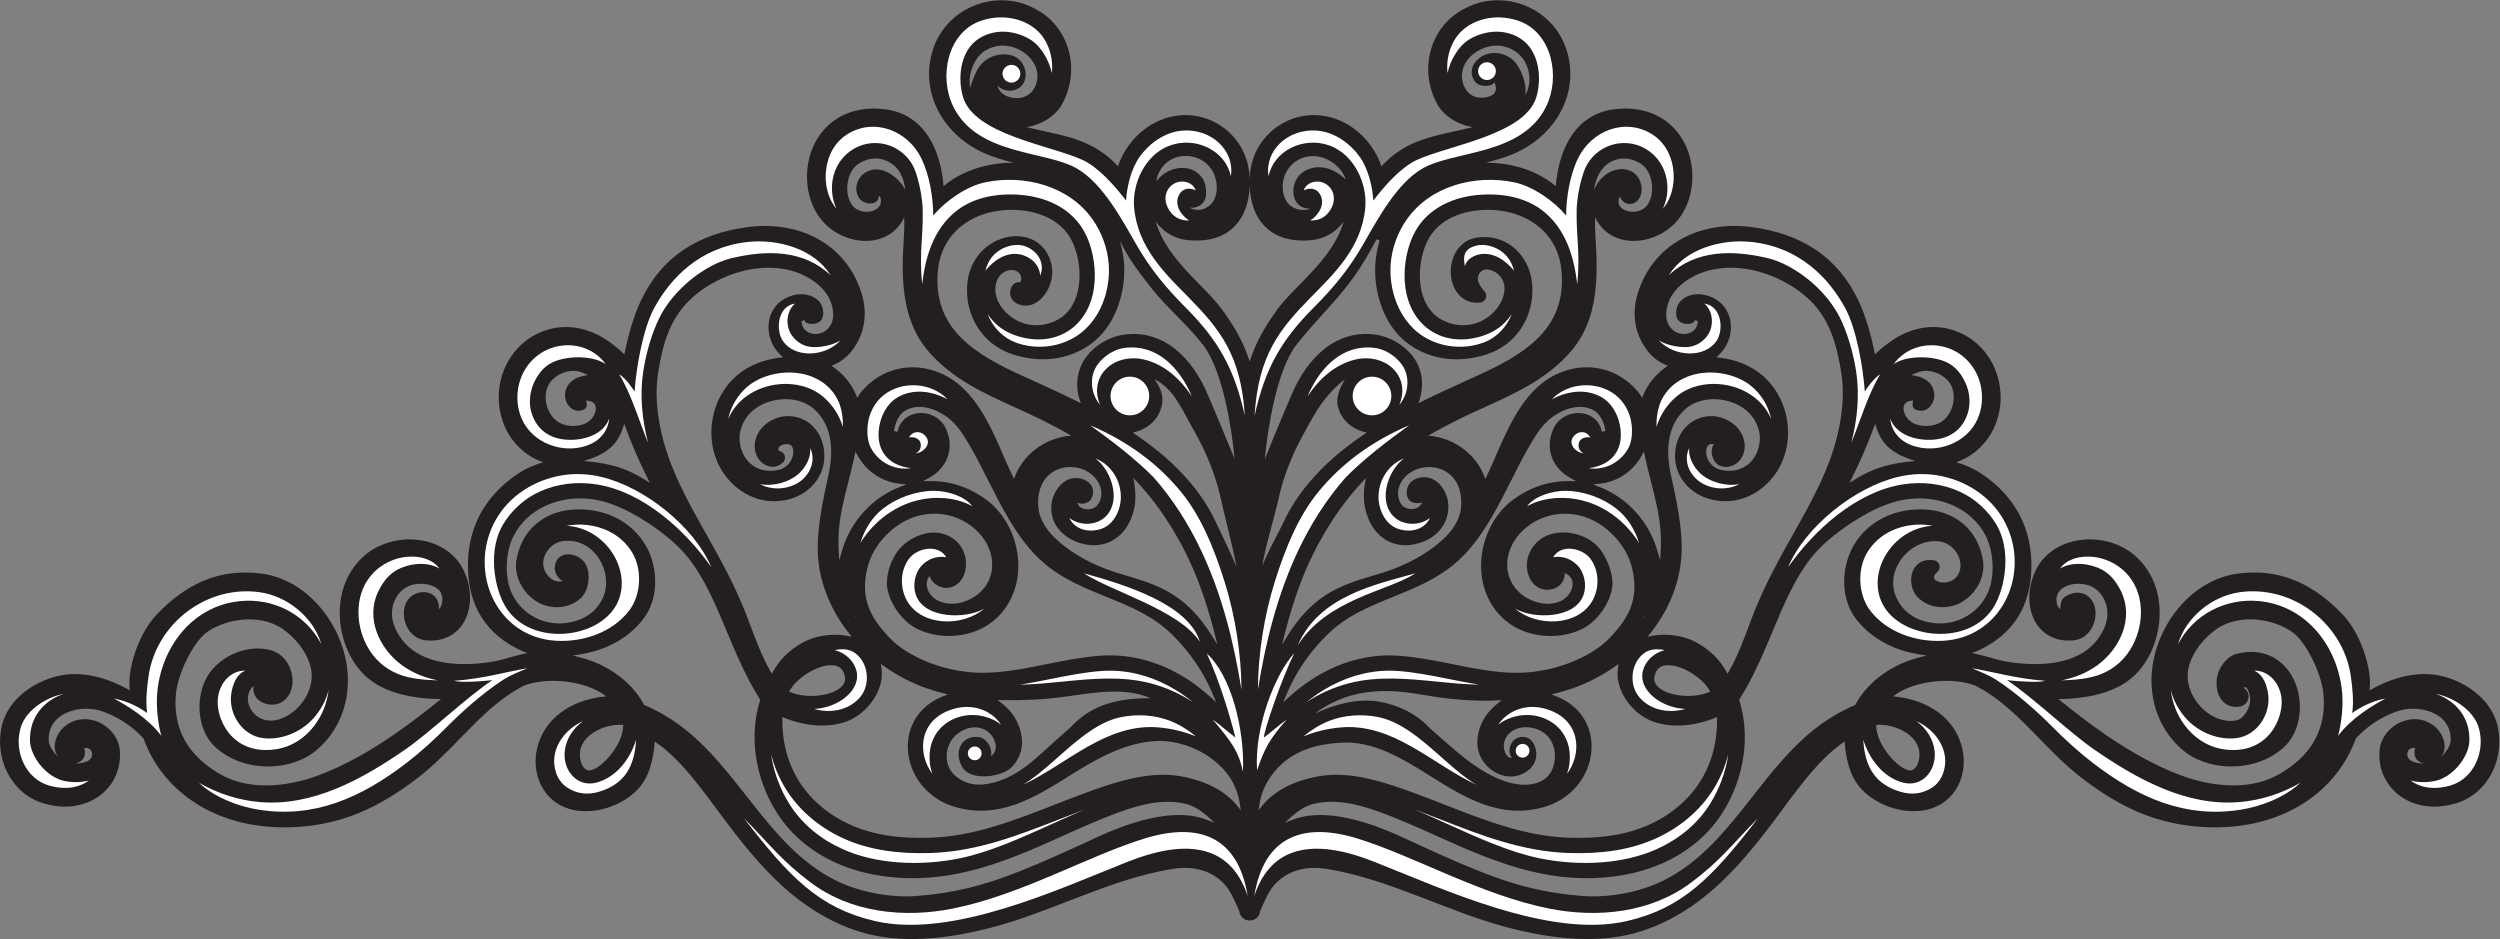
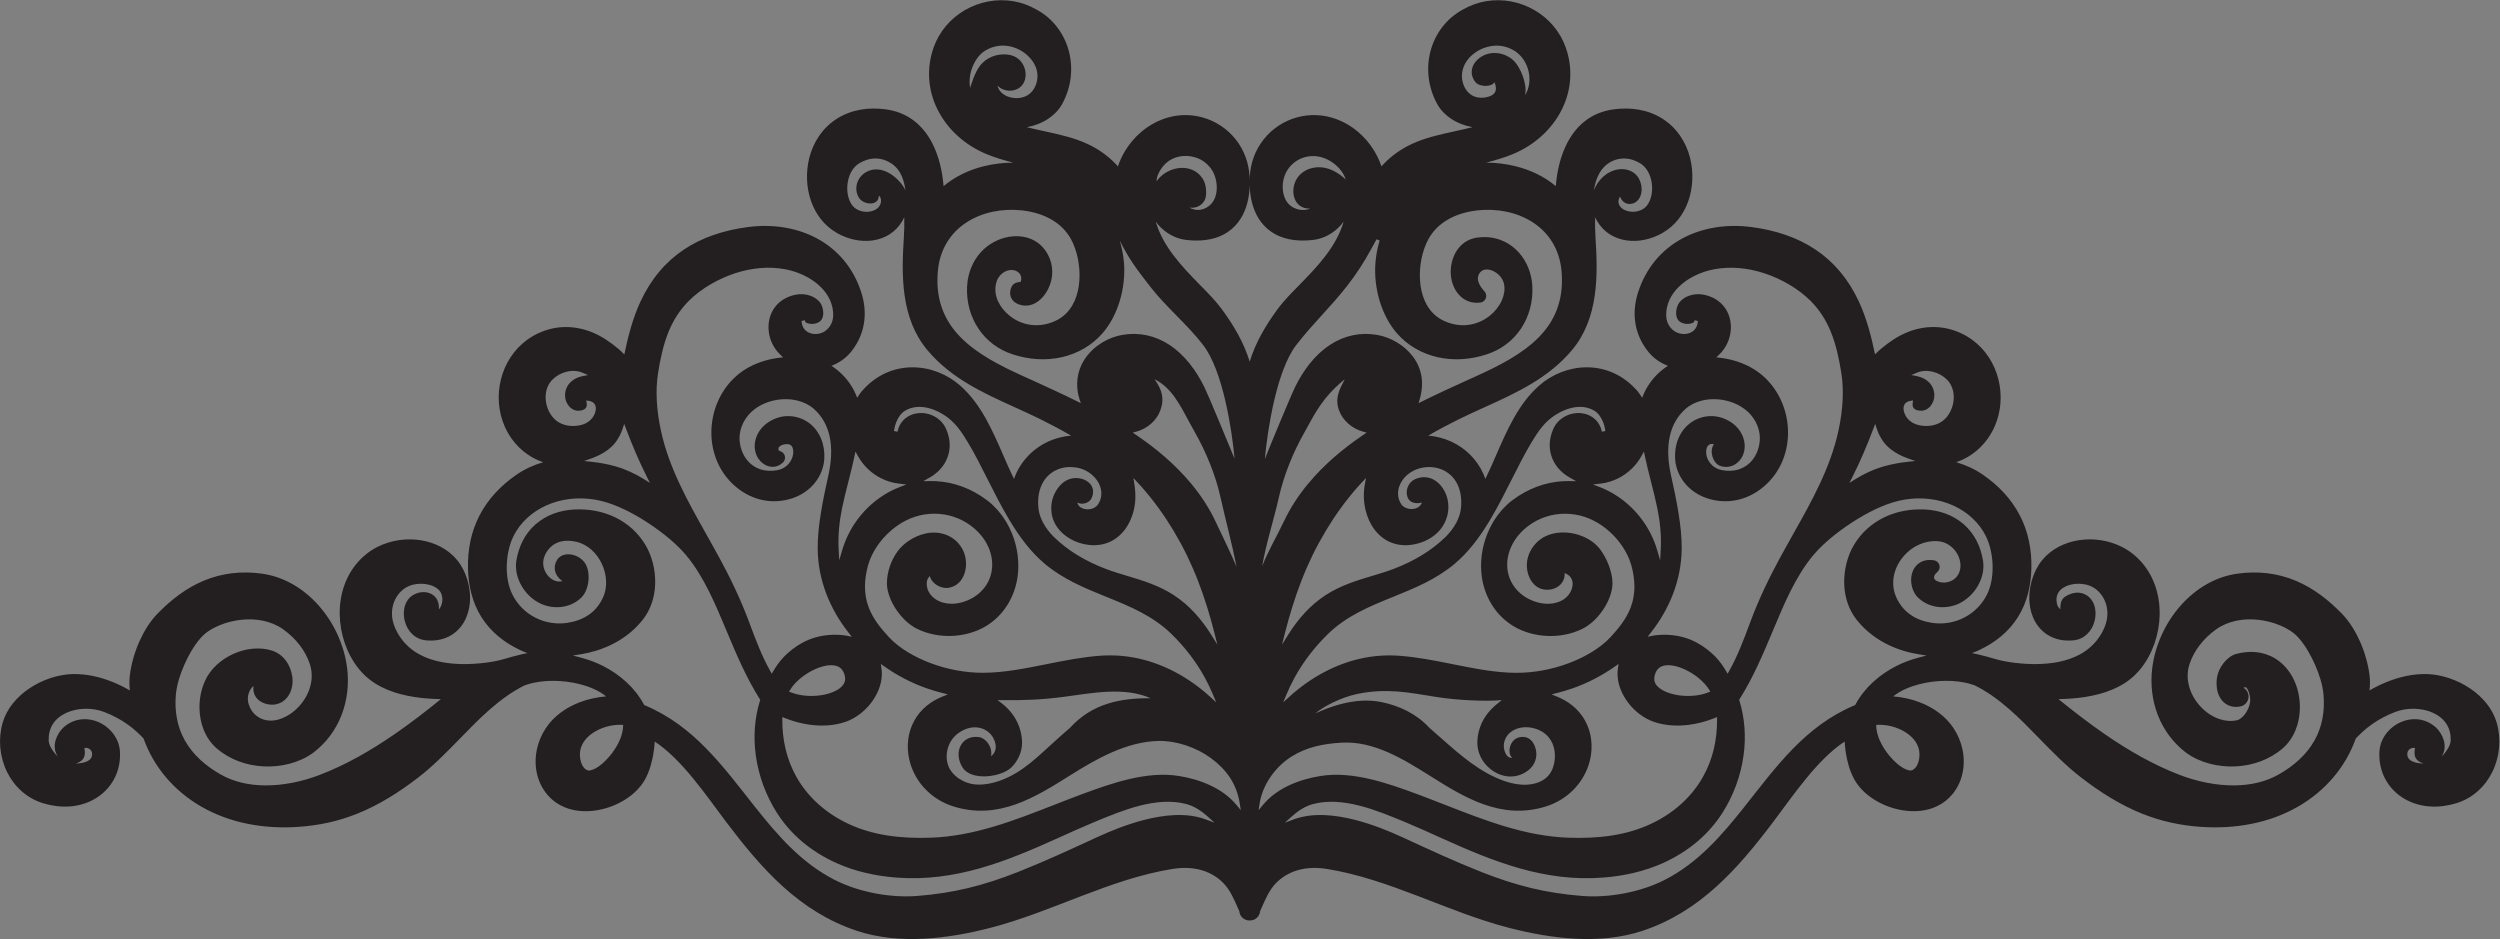
<svg xmlns="http://www.w3.org/2000/svg" viewBox="0 0 775.48 291.28" height="291.28" width="775.48" xml:space="preserve" id="svg2" version="1.1">
  <rect x="0" y="0" width="775.48" height="291.28" fill="#808080" stroke="none" />
  <defs id="defs6" />
  <g transform="matrix(1.333,0,0,-1.333,0,291.28)" id="g10">
    <g transform="scale(0.1)" id="g12">
      <path id="path14" style="fill:#231f20;fill-opacity:1;fill-rule:evenodd;stroke:none" d="m 1263.88,1109.55 c -12.84,4.42 -25.04,10.5 -36.28,18.25 -13.95,9.61 -25.99,21.48 -35.98,35.13 -6.61,9.04 -12.22,18.77 -16.78,28.98 -15.32,34.27 -18.31,73.43 -9.33,109.8 9.12,36.95 30.2,70.05 61.05,92.6 8.82,6.45 18.32,11.93 28.3,16.39 3.88,1.73 7.83,3.35 11.84,4.76 43.02,15.2 88.21,9.79 128.12,-11.48 18.64,-9.93 42.21,-27.31 57.98,-43.52 8.33,40.89 20.07,85.2 37.43,122.6 49.5,106.68 136.94,158.9 250.24,173.73 116.39,15.24 227.26,-36.67 264.02,-152.95 12.67,-40.04 10.27,-81.55 -10.97,-118.32 -3.96,-6.86 -8.51,-13.38 -13.52,-19.52 -11.96,-14.67 -27.66,-25.36 -45.18,-32.07 10.04,-6.53 19.34,-14.18 27.62,-22.83 14.29,-14.91 25.17,-32.32 32.2,-51.65 2.97,5.01 6.31,9.82 10.03,14.34 l -0.11,0.08 2.64,2.95 c 0.39,0.44 0.76,0.82 1.1,1.15 30.09,33.34 70.08,52.37 115.17,52.42 40.69,0.05 80.72,-15.84 111.14,-42.71 l 0.19,-0.18 c 48.14,-42.67 74.44,-103.57 99.59,-161.32 8.1,-18.59 16.2,-37.25 25.17,-55.46 5.82,16.76 14.61,32.31 26,45.99 23.42,28.13 56.33,46.68 92.39,52.84 4.85,0.84 9.76,1.43 14.69,1.8 -23.37,13.63 -47.33,26.29 -71.59,38.28 -19.52,9.64 -39.36,18.62 -59.19,27.61 -75.6,34.3 -148.58,67.68 -203.36,132.65 -31.01,36.77 -46.65,80.44 -53.41,127.51 -6.4,44.49 -4.73,90.21 -1.82,134.93 1.03,15.76 1.41,31.6 0.95,47.41 -1.11,-2.57 -2.34,-5.07 -3.71,-7.5 -0.37,-0.67 -0.74,-1.26 -1.12,-1.78 -14.92,-25.28 -39.26,-40.44 -68.03,-44.74 -28.56,-4.27 -58.32,2.86 -83.29,16.92 -0.64,0.36 -1.21,0.71 -1.69,1.05 -28.05,16.35 -47.68,41.93 -58.61,72.28 -11.54,32.07 -12.86,68.6 -4.58,101.58 9.52,37.88 31.69,70.88 64.97,91.78 34.03,21.36 73.77,26.59 113.1,21.32 49.44,-6.61 85.22,-34.74 107.89,-78.27 15.89,-30.52 23.73,-66 26.59,-100.33 27.37,22.91 60.19,38.15 94.83,46.58 21.92,5.33 44.63,7.95 67.3,8.05 -21.51,5.56 -42.71,11.68 -63.37,20.33 -48.31,20.25 -89.71,56.54 -113.05,103.76 -22.67,45.84 -25.82,96.8 -8.4,145.09 3.15,8.75 7.09,17.23 11.72,25.3 19.43,33.82 50.65,59.42 87.16,72.9 36.58,13.52 77.02,14.28 113.79,1 8.62,-3.11 16.92,-6.94 24.83,-11.45 1.05,-0.55 2.09,-1.09 3.14,-1.68 36.41,-20.23 62.15,-54.29 73.15,-94.25 11.14,-40.52 6.1,-83.95 -13.36,-121.14 -0.67,-1.29 -1.34,-2.58 -2.04,-3.85 -7.63,-13.72 -18.86,-25.05 -31.87,-33.73 -14.91,-9.95 -32.35,-16.6 -50.16,-19.74 13.56,-3.42 27.23,-6.43 40.89,-9.42 34.13,-7.49 69.46,-15.04 101.2,-30.01 24.54,-11.55 46.68,-27.04 65.32,-46.78 1.57,-1.66 3.11,-3.35 4.63,-5.06 4.26,12.77 10.01,25.05 17.02,36.55 20.3,33.3 51.41,60.23 88.21,73.62 13.93,5.07 28.52,8.13 43.32,8.99 31.95,1.84 63.61,-6.68 90.36,-24.22 26.94,-17.67 47.37,-43.48 58.39,-73.75 5.14,-14.12 8.11,-28.91 8.98,-43.91 0.14,-2.55 0.26,-5.12 0.33,-7.69 0.08,2.57 0.18,5.13 0.33,7.69 0.87,15 3.84,29.79 8.97,43.91 11.02,30.27 31.46,56.08 58.39,73.75 26.76,17.54 58.41,26.06 90.36,24.22 14.81,-0.86 29.39,-3.92 43.32,-8.99 36.81,-13.39 67.91,-40.32 88.21,-73.62 7.02,-11.5 12.76,-23.78 17.03,-36.55 1.51,1.71 3.06,3.4 4.63,5.06 18.63,19.74 40.78,35.23 65.3,46.78 31.76,14.97 67.09,22.52 101.21,30.01 13.66,2.99 27.33,6 40.89,9.42 -17.81,3.14 -35.24,9.79 -50.16,19.74 -13,8.68 -24.24,20.01 -31.86,33.73 -0.7,1.27 -1.38,2.56 -2.05,3.85 -19.45,37.19 -24.49,80.62 -13.35,121.14 10.99,39.96 36.74,74.02 73.14,94.25 1.06,0.59 2.09,1.13 3.1,1.66 7.95,4.53 16.26,8.36 24.87,11.47 36.78,13.28 77.22,12.52 113.8,-1 36.5,-13.48 67.72,-39.08 87.15,-72.9 4.64,-8.07 8.56,-16.55 11.73,-25.3 17.42,-48.29 14.27,-99.25 -8.4,-145.09 -23.34,-47.22 -64.75,-83.51 -113.06,-103.76 -20.65,-8.65 -41.85,-14.77 -63.38,-20.33 22.68,-0.1 45.4,-2.72 67.31,-8.05 34.65,-8.43 67.47,-23.67 94.83,-46.58 2.86,34.33 10.7,69.81 26.59,100.33 22.67,43.53 58.45,71.66 107.9,78.27 39.33,5.27 79.07,0.04 113.09,-21.32 33.29,-20.9 55.45,-53.9 64.97,-91.78 8.28,-32.98 6.96,-69.51 -4.58,-101.58 -10.93,-30.35 -30.56,-55.93 -58.5,-72.2 -0.59,-0.42 -1.16,-0.77 -1.8,-1.13 -24.97,-14.06 -54.73,-21.19 -83.28,-16.92 -28.78,4.3 -53.12,19.46 -67.97,44.63 -0.44,0.63 -0.81,1.22 -1.18,1.88 -1.37,2.43 -2.6,4.94 -3.72,7.51 -0.45,-15.81 -0.07,-31.65 0.95,-47.41 2.91,-44.72 4.58,-90.44 -1.82,-134.93 -6.75,-47.07 -22.39,-90.74 -53.4,-127.51 -54.8,-64.97 -127.76,-98.35 -203.37,-132.65 -19.82,-8.99 -39.67,-17.97 -59.19,-27.61 -24.26,-11.99 -48.2,-24.65 -71.59,-38.28 4.92,-0.37 9.83,-0.96 14.69,-1.8 36.06,-6.16 68.98,-24.71 92.4,-52.84 11.38,-13.68 20.17,-29.23 25.99,-45.99 8.97,18.21 17.08,36.87 25.17,55.46 25.16,57.75 51.46,118.65 99.58,161.32 l 0.2,0.18 c 30.43,26.87 70.45,42.76 111.14,42.71 45.09,-0.05 85.09,-19.08 115.09,-52.33 0.42,-0.42 0.79,-0.8 1.19,-1.24 l 2.62,-2.95 -0.09,-0.08 c 3.71,-4.51 7.06,-9.32 10.03,-14.34 7.03,19.33 17.91,36.75 32.19,51.65 8.28,8.65 17.59,16.3 27.62,22.83 -17.52,6.71 -33.22,17.4 -45.18,32.07 -5,6.14 -9.56,12.66 -13.52,19.52 -21.23,36.77 -23.63,78.28 -10.97,118.32 36.77,116.28 147.64,168.19 264.02,152.95 113.31,-14.83 200.75,-67.05 250.25,-173.73 17.35,-37.4 29.09,-81.71 37.42,-122.6 15.77,16.21 39.35,33.59 57.98,43.52 39.91,21.27 85.1,26.68 128.12,11.48 4.02,-1.41 7.97,-3.03 11.85,-4.77 9.98,-4.45 19.47,-9.93 28.29,-16.38 30.85,-22.55 51.93,-55.65 61.06,-92.6 8.97,-36.37 5.98,-75.53 -9.33,-109.8 -4.57,-10.21 -10.17,-19.94 -16.79,-28.98 -9.99,-13.65 -22.03,-25.52 -35.97,-35.13 -11.25,-7.75 -23.44,-13.83 -36.29,-18.25 22.09,-6.43 43.08,-16 62.12,-29.12 35.81,-24.69 65.84,-55.86 85.93,-94.676 19.82,-38.254 27.91,-80.617 26.87,-123.52 -0.97,-40.066 -9.88,-79.031 -31.39,-113.23 -21.87,-34.785 -53.51,-59.492 -90.44,-76.805 -5.35,-2.519 -10.83,-4.765 -16.38,-6.777 4.45,-0.891 8.89,-1.848 13.32,-2.871 14.18,-3.285 28.21,-7.238 42.17,-11.328 14.01,-4.094 29,-6.602 43.47,-8.379 16.61,-2.043 33.68,-3.215 50.42,-3.047 34.57,0.332 71.15,5.84 101.86,22.566 25.16,13.711 43.9,33.821 55.8,59.778 0.19,0.515 0.39,1.035 0.61,1.531 2.52,5.676 4.54,11.613 5.79,17.695 3.43,16.555 1.64,33.778 -5.88,48.985 -6.66,13.476 -17.52,24.714 -31.33,30.851 -3.8,1.688 -7.81,2.93 -11.87,3.77 -11.72,2.429 -24.22,2.429 -35.82,-0.618 -7.82,-2.058 -15.59,-5.613 -21.61,-11.093 -4.86,-4.414 -8.3,-9.942 -9.64,-16.407 -1.29,-6.191 -0.62,-12.683 0.98,-18.75 1.1,-4.199 4.08,-7.898 7.67,-10.832 -0.63,4.516 -0.21,9.243 0.66,13.696 1.11,6.929 5.21,12.937 11.26,16.511 15.75,9.329 33.63,12.52 49.62,2 10.1,-6.636 16.21,-17.214 18.72,-28.902 2.15,-10.051 1.61,-20.996 -1.01,-30.91 -6.36,-24.07 -24.15,-42.363 -49.66,-44.695 -18.13,-1.664 -36.25,0.73 -52.63,8.945 -14.88,7.461 -26.7,18.887 -35.1,33.164 -8.07,13.719 -12.51,29.352 -13.96,45.152 -2.42,26.508 3.52,54.036 15.41,77.758 3.82,7.613 8.44,14.813 13.83,21.426 21.57,26.492 53.27,41.914 86.73,46.852 33.18,4.906 68.52,-0.477 98.55,-15.536 9.6,-4.804 18.72,-10.613 27.05,-17.402 4.53,-3.691 8.86,-7.625 12.97,-11.785 34,-34.473 49.3,-81.387 48.31,-129.231 -0.93,-44.558 -16.3,-91.046 -44.58,-125.769 -3.82,-4.68 -7.89,-9.18 -12.19,-13.418 -31.03,-30.598 -73.96,-45.156 -116.18,-51.797 -20.65,-3.242 -41.63,-4.73 -62.54,-5.062 35.05,-28.426 70.82,-56.063 107.97,-81.676 54.72,-37.727 112.87,-71.379 175.12,-95.078 39.91,-15.2 84.36,-24.512 127.14,-24.024 35.53,0.406 70.94,7.664 102.06,25.313 33.95,19.238 64.46,45.144 83.7,79.531 18.25,32.605 23.93,69.137 20.8,106.094 -1.97,23.054 -10.1,47.871 -19.33,68.984 -9.61,22.012 -22.76,45.359 -38.68,63.445 -22.07,25.071 -62.2,38.7 -94.53,42.079 -33.75,3.527 -69.3,-2.333 -97.36,-22.333 -14.45,-10.312 -27.57,-22.714 -38.37,-36.828 -10.05,-13.113 -18.07,-27.675 -23.34,-43.347 -5.27,-15.711 -5.87,-32.246 -2.21,-48.379 4.16,-18.477 13.7,-35.664 26.33,-49.688 12.24,-13.562 27.88,-24.707 45.28,-30.535 13.24,-4.445 27.28,-5.715 40.96,-2.629 7.23,1.633 13.77,8.067 18.13,13.75 6.28,8.203 11.27,18.992 12.34,29.309 0.74,7.168 -0.76,15.84 -3.17,22.586 -1.21,3.418 -3.23,7.961 -5.98,10.429 -0.68,0.618 -1.39,0.879 -2.32,0.762 -1.31,-0.164 -2.71,-0.637 -4.07,-1.238 6.02,-3.41 10.2,-9.238 11.51,-16.067 2.44,-12.773 -5.95,-25.128 -18.72,-27.566 -5.74,-1.105 -11.64,-1.312 -17.42,-0.363 -11,1.804 -19.98,7.351 -26.68,16.172 -5.17,6.804 -8.34,14.894 -9.93,23.242 l -0.07,0.332 v 0.09 c -1.7,9.168 -1.67,19.226 -0.16,28.386 1.91,11.594 7.41,22.981 14.51,32.247 7.13,9.308 18.24,19.043 29.8,22.089 31.28,8.25 63.48,6.454 91.44,-10.832 19.36,-11.961 33.97,-29.714 43.53,-50.242 9.26,-19.863 13.72,-42.226 13.53,-64.109 -0.3,-35.098 -12.86,-70.957 -39.88,-94.348 -30.59,-26.492 -69.96,-40.305 -110.14,-42.148 -39.23,-1.805 -82.01,8.093 -114.04,31.379 -0.42,0.281 -0.79,0.543 -1.19,0.847 -29.31,22.344 -51.38,51.934 -64.9,86.172 -13.83,35 -18.09,73.516 -13.39,110.793 6.78,53.621 31.06,106.063 67.11,146.277 34.43,38.418 79.91,66.145 131.49,73.137 46.84,6.348 92.32,1.602 135.99,-16.836 41.15,-17.394 76.32,-45.019 107.21,-76.933 17.36,-17.914 31.29,-41.067 41.42,-63.743 10.92,-24.433 18.64,-50.886 22.21,-77.429 1.65,-12.344 1.54,-24.582 0.11,-36.836 12.4,7.156 25.26,13.551 38.5,18.992 29.71,12.199 61.76,19.719 94,19.082 35.5,-0.711 72.88,-13.984 102.12,-33.859 28.09,-19.09 51.7,-46.121 61.32,-79.16 11.03,-37.821 7.27,-79.606 -10.2,-114.911 -17.24,-34.836 -46.62,-61.379 -84.03,-72.714 -19.52,-5.918 -40.02,-8.829 -60.41,-7.54 -25.84,1.641 -50.84,9.993 -71.64,25.598 -19.93,14.938 -34.43,35.43 -41.67,59.285 -4.26,14.071 -5.85,28.739 -4.93,43.399 1.11,17.422 8.49,33.625 20.06,46.55 8.18,9.153 18.41,16.583 29.65,21.516 11.55,5.067 24.22,7.527 36.83,6.727 16.9,-1.063 32.17,-7.75 44.77,-19.012 7.95,-7.117 14.96,-18.606 18.12,-28.836 1.97,-6.445 2.87,-13.273 2.15,-20 -0.76,-7.141 -3.2,-13.664 -7.32,-19.359 2.08,1.976 4.02,4.015 5.78,6.047 6.81,7.851 15.51,21.003 15.83,31.769 0.38,13.395 -2.43,26.66 -9.67,38.063 -7.46,11.789 -18.7,20.414 -31.28,26.164 -13.6,6.218 -28.8,9.238 -43.72,9.562 -15.33,0.332 -30.98,-2.187 -45.27,-7.793 -19.16,-7.519 -37.33,-16.894 -54.1,-28.879 -13.37,-9.551 -25.4,-20.469 -36.67,-32.39 -24.22,-67.59 -71.77,-122.414 -133.85,-158.301 -68.15,-39.414 -147.26,-52.668 -225.18,-47.598 -48.42,3.153 -93.96,12.899 -139.04,31.063 -50.31,20.285 -96.33,49.492 -139.29,82.375 -36.2,27.703 -67.99,60.3 -99.73,92.879 -44.79,45.996 -90.99,93.703 -149.12,122.753 -2.6,0.989 -5.24,1.868 -7.89,2.688 -37.31,11.641 -84.05,10.016 -121.82,0.281 -20.69,-5.332 -43.54,-14.297 -60.55,-28.301 20.93,-1.757 41.72,-6.199 61.33,-13.664 31.3,-11.91 59.97,-31.785 78.71,-59.921 10.13,-15.215 17.37,-32.223 21.12,-50.125 4.82,-23.047 3.75,-47.325 -4.09,-69.59 -7.93,-22.461 -22.31,-41.68 -42.2,-54.922 -11.87,-7.903 -25.09,-13.223 -39.02,-16.133 -28.22,-5.918 -58.84,-2.215 -85.84,7.48 -26.87,9.661 -53.07,26.336 -70.85,48.938 -14,17.762 -22.17,40.711 -26.9,62.625 -2.83,13.164 -4.58,26.672 -5.48,40.137 -64.29,-42.313 -120,-125.91 -165.73,-186.434 C 4043.85,163.301 3956.32,63.75 3822.23,19.148 3722.92,-13.875 3609.24,0.605 3509.76,26.484 3367.08,63.613 3233.7,139.629 3087.79,163.086 c -22.54,3.633 -45.88,3.488 -67.95,-2.891 -19.52,-5.652 -37.03,-15.968 -51.13,-30.625 -14.92,-15.515 -23.62,-35.898 -32.21,-55.215 -0.16,-0.422 -0.31,-0.793 -0.49,-1.191 -1.25,-2.82 -2.5,-5.645 -3.78,-8.445 -1.02,-12.277 -11.42,-21.73 -23.82,-21.535 l -0.3,0.008 -0.42,-0.008 c -12.39,-0.195 -22.79,9.258 -23.81,21.535 -1.27,2.801 -2.52,5.625 -3.77,8.434 -0.19,0.41 -0.34,0.781 -0.46,1.105 -8.63,19.414 -17.33,39.797 -32.25,55.312 -14.1,14.657 -31.61,24.973 -51.14,30.625 -22.06,6.379 -45.39,6.524 -67.94,2.891 C 2582.41,139.629 2449.03,63.613 2306.36,26.484 2206.88,0.605 2093.19,-13.875 1993.89,19.148 1859.8,63.75 1772.27,163.301 1689.36,273.039 c -45.73,60.524 -101.45,144.121 -165.73,186.434 -0.9,-13.465 -2.65,-26.973 -5.49,-40.137 -4.71,-21.914 -12.89,-44.863 -26.88,-62.625 -17.79,-22.602 -43.99,-39.277 -70.86,-48.938 -26.99,-9.695 -57.62,-13.398 -85.83,-7.48 -13.93,2.91 -27.16,8.23 -39.02,16.133 -19.9,13.242 -34.28,32.461 -42.2,54.922 -7.85,22.265 -8.92,46.543 -4.09,69.59 3.75,17.902 10.98,34.91 21.11,50.125 18.73,28.136 47.41,48.011 78.71,59.921 19.61,7.465 40.4,11.907 61.33,13.664 -17,14.004 -39.86,22.969 -60.55,28.301 -37.77,9.735 -84.51,11.36 -121.81,-0.281 -2.66,-0.82 -5.3,-1.699 -7.89,-2.688 -58.14,-29.05 -104.34,-76.757 -149.12,-122.753 -31.74,-32.579 -63.54,-65.176 -99.739,-92.879 -42.961,-32.883 -88.977,-62.09 -139.289,-82.375 -45.078,-18.164 -90.617,-27.91 -139.043,-31.063 -77.918,-5.07 -157.024,8.184 -225.176,47.598 -62.078,35.887 -109.629,90.711 -133.848,158.301 -11.269,11.921 -23.3,22.839 -36.672,32.39 -16.765,11.985 -34.937,21.36 -54.097,28.879 -14.289,5.606 -29.946,8.125 -45.278,7.793 -14.91,-0.324 -30.121,-3.344 -43.718,-9.562 -12.582,-5.75 -23.821,-14.375 -31.285,-26.164 -7.231,-11.403 -10.047,-24.668 -9.665,-38.063 0.321,-10.766 9.02,-23.918 15.833,-31.769 1.753,-2.032 3.691,-4.071 5.781,-6.047 -4.121,5.695 -6.574,12.218 -7.324,19.359 -0.719,6.727 0.179,13.555 2.16,20 3.152,10.23 10.16,21.719 18.113,28.836 12.594,11.262 27.871,17.949 44.766,19.012 12.617,0.8 25.285,-1.66 36.836,-6.727 11.242,-4.933 21.464,-12.363 29.648,-21.516 11.562,-12.925 18.953,-29.128 20.059,-46.55 0.925,-14.66 -0.664,-29.328 -4.93,-43.399 -7.238,-23.855 -21.75,-44.347 -41.672,-59.285 -20.801,-15.605 -45.789,-23.957 -71.645,-25.598 -20.382,-1.289 -40.894,1.622 -60.394,7.54 -37.418,11.335 -66.805,37.878 -84.035,72.714 -17.473,35.305 -21.23,77.09 -10.203,114.911 9.621,33.039 33.23,60.07 61.313,79.16 29.25,19.875 66.621,33.156 102.133,33.859 32.234,0.637 64.285,-6.883 93.992,-19.082 13.242,-5.441 26.106,-11.836 38.508,-18.992 -1.438,12.254 -1.543,24.492 0.105,36.836 3.567,26.543 11.29,52.996 22.207,77.429 10.137,22.676 24.067,45.829 41.411,63.743 30.906,31.914 66.062,59.539 107.222,76.933 43.672,18.438 89.153,23.184 135.989,16.836 51.582,-6.992 97.058,-34.719 131.496,-73.137 36.043,-40.214 60.332,-92.656 67.097,-146.277 4.707,-37.277 0.45,-75.793 -13.379,-110.793 -13.523,-34.238 -35.593,-63.828 -64.902,-86.172 -0.398,-0.304 -0.781,-0.566 -1.133,-0.808 -32.09,-23.325 -74.863,-33.223 -114.101,-31.418 -40.176,1.843 -79.539,15.656 -110.137,42.148 -27.023,23.391 -39.578,59.25 -39.883,94.348 -0.195,21.883 4.278,44.246 13.535,64.109 24.485,52.551 96.477,86.809 154.239,69.211 26.828,-8.176 44.433,-32.746 48.254,-61.574 3.867,-29.27 -10.637,-59.246 -39.766,-64.031 -20.395,-3.34 -54.621,7.988 -50.664,42.976 -11.113,-9.765 -14.863,-25.476 -12.297,-37.512 7.207,-33.699 39.519,-51.082 73.934,-39.527 17.394,5.828 33.039,16.973 45.277,30.535 12.637,14.024 22.168,31.211 26.336,49.688 3.652,16.133 3.055,32.668 -2.215,48.379 -5.266,15.672 -13.293,30.234 -23.344,43.347 -10.801,14.114 -23.914,26.516 -38.367,36.828 -28.059,20 -63.613,25.86 -97.352,22.333 -32.335,-3.379 -72.46,-17.008 -94.535,-42.079 -15.918,-18.086 -29.07,-41.433 -38.679,-63.445 -9.231,-21.113 -17.364,-45.93 -19.328,-68.984 -3.133,-36.957 2.55,-73.489 20.792,-106.094 19.239,-34.387 49.754,-60.293 83.704,-79.531 31.121,-17.649 66.531,-24.907 102.058,-25.313 42.781,-0.488 87.238,8.824 127.141,24.024 62.246,23.699 120.398,57.351 175.113,95.078 37.16,25.613 72.934,53.25 107.984,81.676 -20.92,0.332 -41.898,1.82 -62.542,5.062 -42.227,6.641 -85.157,21.199 -116.192,51.797 -4.297,4.238 -8.359,8.738 -12.18,13.418 -28.281,34.723 -43.648,81.211 -44.578,125.769 -0.996,47.844 14.309,94.758 48.301,129.231 4.109,4.16 8.445,8.094 12.981,11.785 8.328,6.789 17.441,12.598 27.046,17.402 30.032,15.059 65.372,20.442 98.547,15.536 33.457,-4.938 65.157,-20.36 86.727,-46.852 5.39,-6.613 10.01,-13.813 13.83,-21.426 11.89,-23.722 17.83,-51.25 15.41,-77.758 -1.44,-15.8 -5.89,-31.433 -13.95,-45.152 -8.41,-14.277 -20.23,-25.703 -35.1,-33.164 -16.4,-8.215 -34.51,-10.609 -52.639,-8.945 -25.508,2.332 -43.301,20.625 -49.661,44.695 -2.617,9.914 -3.152,20.859 -1.003,30.91 2.507,11.688 8.625,22.266 18.718,28.902 25.571,16.821 64.105,6.645 61.535,-32.207 10.55,10.676 11.59,34.555 -0.99,45.989 -6.02,5.48 -13.79,9.035 -21.607,11.093 -11.602,3.047 -24.102,3.047 -35.82,0.618 -4.063,-0.84 -8.067,-2.082 -11.868,-3.77 -13.804,-6.137 -24.668,-17.375 -31.328,-30.851 -7.515,-15.207 -9.312,-32.43 -5.887,-48.985 1.258,-6.082 3.274,-12.019 5.79,-17.695 0.226,-0.496 0.421,-1.016 0.609,-1.531 11.891,-25.957 30.641,-46.067 55.809,-59.778 30.702,-16.726 67.282,-22.234 101.852,-22.566 16.74,-0.168 33.81,1.004 50.42,3.047 14.47,1.777 29.47,4.285 43.47,8.379 13.96,4.09 28,8.043 42.18,11.328 4.42,1.023 8.87,1.98 13.32,2.871 -5.56,2.012 -11.04,4.258 -16.39,6.777 -36.92,17.313 -68.56,42.02 -90.44,76.805 -21.51,34.199 -30.42,73.164 -31.39,113.23 -1.04,42.903 7.06,85.266 26.87,123.52 20.09,38.816 50.13,69.986 85.94,94.676 19.03,13.12 40.03,22.69 62.11,29.12 z m 1077.4,-138.573 -1.38,2.226 c -10.77,17.442 -24.36,33.167 -40.47,45.877 l -0.04,-0.06 -3.55,2.76 c -34.39,25.63 -74.27,41.35 -117.25,43.63 -4.41,0.23 -8.83,0.32 -13.25,0.27 l -16.91,-0.22 14.75,8.3 c 14.02,7.89 26.23,18.95 34.68,32.72 11.01,17.95 14.48,38.52 10.51,59.18 -1.38,7.21 -3.68,14.23 -6.59,20.95 -3.46,7.97 -8.52,15.03 -14.96,20.85 -9.05,8.19 -20.45,13.63 -32.47,15.69 -11.71,2 -24.06,0.79 -34.99,-3.95 -6.95,-3 -13.16,-7.36 -18.23,-12.99 -5.47,-6.03 -9.64,-13.8 -11.64,-21.71 l -1.01,-4.01 -8.11,1.69 0.68,4.09 c 1.81,11.07 6.02,22.28 12.64,31.39 3.39,4.66 7.59,8.93 12.59,11.84 12.46,7.28 26.33,9.82 40.61,8.45 17.51,-1.67 34.87,-8.87 49.6,-18.25 12.02,-7.65 22.18,-16.92 31.24,-27.88 9.29,-11.23 17.06,-23.64 24.54,-36.11 16.71,-27.78 31.32,-57.03 45.91,-85.96 15.67,-31.05 31.35,-62.16 49.12,-92.066 l 1.45,-2.461 1.34,-2.196 c 22.42,-37.136 48.77,-73.086 82.36,-100.929 42.63,-35.321 91.31,-55.371 142.01,-75.868 55.4,-22.382 108.87,-44.441 152.44,-87.285 30.4,-29.882 56.42,-63.476 76.88,-100.898 6.97,-12.762 13.26,-25.887 18.85,-39.317 l 7.45,-17.91 -14.36,13.059 c -24.67,22.469 -52.17,42.09 -81.72,57.617 -53.52,28.113 -112.07,42.051 -172.59,37.813 -42.37,-2.969 -84.14,-11.34 -125.71,-19.641 -47.96,-9.57 -97.84,-19.871 -146.88,-20.137 -42.13,-0.222 -84.91,7.871 -124.28,22.793 -34.05,12.91 -71.02,33.176 -96.02,60.129 -18.91,20.406 -36.59,42.145 -46.74,68.387 -12.53,32.402 -10.94,66.289 -1.64,99.316 8.38,29.785 27.83,57.657 50.73,78.164 22.61,20.254 50.44,35.059 80.65,39.641 30.73,4.656 61.74,-0.051 89.29,-14.582 25.77,-13.582 48.96,-36.18 60.06,-63.438 1.73,-4.238 3.27,-8.574 4.47,-12.988 6.04,-22.148 4.54,-45.379 -6.05,-65.93 -10.31,-20.027 -27.88,-34.898 -48.61,-43.347 -3.61,-1.465 -7.28,-2.774 -11.01,-3.86 l -0.21,-0.066 -0.2,-0.027 c -0.39,-0.082 -0.78,-0.168 -1.15,-0.274 -8.34,-2.265 -17.02,-3.515 -25.68,-3.304 -12.78,0.324 -25.64,3.781 -36.23,11.117 -8.73,6.051 -15.47,14.597 -18.28,24.929 -1.1,4.016 -1.55,8.164 -1.44,12.317 0.15,6.25 2.77,11.824 7.26,16.113 4.08,-17.531 26.01,-31.019 45.54,-26.992 36.54,7.539 45.67,52.371 33.72,82.184 -12.86,32.035 -43.72,47.753 -75.38,45.812 -30.69,-1.875 -62.13,-20.574 -78.66,-43.035 -15.28,-20.793 -24.79,-48.047 -25.12,-73.867 -0.27,-21.145 9.77,-44.321 21.29,-61.641 12.1,-18.203 29.47,-35.852 49.23,-45.48 25,-12.188 53.27,-17.403 80.98,-16.278 27.46,1.121 55.63,8.621 79.21,22.93 19.99,12.129 36.7,28.648 49.23,48.367 12.79,20.137 20.95,43.106 24.18,66.719 4.59,33.508 -0.28,68.469 -12.89,99.805 -3.53,8.769 -7.68,17.293 -12.43,25.48 l -1.36,2.352 z m 1126.08,4.246 1.46,2.461 c 17.76,29.906 33.45,61.016 49.11,92.066 14.6,28.93 29.21,58.18 45.91,85.96 7.49,12.47 15.25,24.88 24.54,36.11 9.06,10.96 19.23,20.23 31.24,27.88 14.74,9.38 32.09,16.58 49.6,18.25 14.29,1.37 28.16,-1.17 40.6,-8.45 5.02,-2.91 9.21,-7.18 12.6,-11.84 6.62,-9.11 10.83,-20.32 12.65,-31.39 l 0.67,-4.09 -8.1,-1.69 -1.02,4.01 c -2,7.91 -6.17,15.68 -11.63,21.71 -5.08,5.63 -11.29,9.99 -18.24,12.99 -10.93,4.74 -23.27,5.95 -34.98,3.95 -12.02,-2.06 -23.42,-7.5 -32.47,-15.69 -6.45,-5.82 -11.52,-12.88 -14.96,-20.85 -2.91,-6.72 -5.22,-13.74 -6.59,-20.95 -3.97,-20.66 -0.5,-41.23 10.5,-59.18 8.45,-13.77 20.67,-24.83 34.69,-32.72 l 14.75,-8.3 -16.92,0.22 c -4.41,0.05 -8.84,-0.04 -13.24,-0.27 -42.99,-2.28 -82.86,-18 -117.22,-43.6 l -0.03,-0.03 -3.55,-2.76 -0.05,0.06 c -16.11,-12.71 -29.7,-28.435 -40.47,-45.877 l -1.37,-2.226 -1.37,-2.352 c -4.75,-8.187 -8.9,-16.711 -12.42,-25.48 -12.61,-31.336 -17.49,-66.297 -12.9,-99.805 3.24,-23.613 11.38,-46.582 24.19,-66.719 12.52,-19.719 29.23,-36.238 49.21,-48.367 23.59,-14.309 51.76,-21.809 79.22,-22.93 27.71,-1.125 55.98,4.09 80.98,16.278 19.77,9.628 37.13,27.277 49.23,45.48 11.53,17.32 21.56,40.496 21.29,61.641 -0.33,25.82 -12.87,56.609 -28.16,77.402 -26.27,35.723 -85.92,51.094 -127.48,31.277 -25.61,-12.207 -44.29,-39.863 -43.65,-69.179 0.59,-27.735 18.31,-58.399 51.88,-55.215 26.02,2.469 38.28,23.418 35.88,38.672 29.62,-10.696 20.28,-45.782 -0.84,-60.418 -10.58,-7.336 -23.44,-10.793 -36.22,-11.117 -8.65,-0.211 -17.33,1.039 -25.67,3.304 -0.38,0.106 -0.76,0.192 -1.16,0.274 l -0.2,0.027 -0.2,0.066 c -3.74,1.086 -7.41,2.395 -11.01,3.86 -20.73,8.449 -38.3,23.32 -48.62,43.347 -10.58,20.551 -12.09,43.782 -6.06,65.93 1.21,4.414 2.76,8.75 4.49,12.988 11.09,27.258 34.28,49.856 60.05,63.438 27.55,14.531 58.57,19.238 89.3,14.582 30.2,-4.582 58.04,-19.387 80.65,-39.641 22.89,-20.507 42.34,-48.379 50.73,-78.164 9.29,-33.027 10.88,-66.914 -1.64,-99.316 -10.15,-26.242 -27.84,-47.981 -46.75,-68.387 -24.99,-26.953 -61.96,-47.219 -96.02,-60.129 -39.36,-14.922 -82.14,-23.015 -124.27,-22.793 -49.05,0.266 -98.93,10.567 -146.89,20.137 -41.57,8.301 -83.35,16.672 -125.7,19.641 -60.53,4.238 -119.07,-9.7 -172.59,-37.813 -29.56,-15.527 -57.05,-35.148 -81.74,-57.617 l -14.34,-13.059 7.44,17.91 c 5.59,13.43 11.88,26.555 18.86,39.317 20.45,37.422 46.47,71.016 76.87,100.898 43.57,42.844 97.05,64.903 152.44,87.285 50.71,20.497 99.39,40.547 142.01,75.868 33.6,27.843 59.95,63.793 82.36,100.929 l 1.34,2.196 z m -685.48,843.567 c 16.15,-5.03 29.85,-15.71 38.78,-30.04 13.49,-21.61 16.15,-58.98 -2.67,-78.67 -12.49,-13.07 -32.93,-18.35 -49.92,-7.93 17.16,-3.11 35.49,7.85 38,26.53 1.86,13.59 -0.29,30.39 -8.03,41.73 -25.51,37.38 -81.82,28.3 -106.56,-6.86 -0.5,9.92 6.31,24.83 16.4,36.37 18.19,20.81 47.44,27.13 74,18.87 z M 3975.23,573.895 c -21.34,-8.473 -47.38,-9.95 -70.02,-6.512 -12.74,1.933 -26.35,5.695 -37.5,12.344 -7.29,4.355 -14.67,10.632 -17.27,19.023 -2.38,7.684 -0.24,15.91 3.11,22.961 3.2,6.727 8.5,11.465 15.6,13.699 7.41,2.336 15.73,2.129 23.32,0.906 10.17,-1.617 20.26,-5.23 29.52,-9.636 21.05,-10 42.85,-26.66 55.3,-46.465 l 2.76,-4.395 -4.82,-1.925 z m -24.74,860.415 c -3.3,-26.88 -34.69,-32.77 -53.95,-19.88 -7.93,5.32 -13.79,12.99 -16.81,22.07 -1.53,4.63 -2.34,9.44 -2.43,14.31 -0.51,25.58 10.57,48.15 28.43,65.98 21.75,21.72 52.36,35.89 82.4,41.64 38.92,7.45 79.14,3.23 116.67,-8.92 38.86,-12.61 79.04,-35.22 108.11,-64.19 20.76,-20.69 35.85,-44.15 47.01,-71.22 12.83,-31.08 19.94,-65.22 25.05,-98.34 3.17,-20.56 3.87,-41.55 2.81,-62.31 -1.2,-23.68 -4.67,-47.36 -9.67,-70.52 -18.76,-86.89 -62.24,-164.04 -105.42,-240.723 -9.86,-17.48 -19.65,-34.973 -29.24,-52.586 -13.4,-24.621 -26.2,-49.555 -38.09,-74.941 -11.65,-24.907 -22.38,-50.207 -32,-75.969 l -1.64,-4.375 c -13.97,-37.41 -28.13,-75.574 -47.84,-110.418 l -3.67,-6.496 -3.8,6.426 c -1.39,2.324 -2.8,4.636 -4.26,6.914 -7.92,12.39 -16.92,23.535 -27.88,33.398 -14.95,13.438 -31.03,24.434 -49.68,32.129 -23.48,9.695 -48.4,12.922 -73.67,11.356 -5.18,-0.321 -10.35,-0.973 -15.43,-1.954 l -11.44,-2.175 7.47,9.406 c 43.9,55.719 70.78,122.476 71.81,193.945 0.4,28.074 -3,56.875 -7.44,84.559 -4.7,29.254 -10.87,58.294 -17.34,87.184 -6.66,29.87 -9.47,62.41 -2.61,92.49 5.6,24.58 17.52,45.93 36.55,62.74 10.8,9.54 24.12,15.77 38.06,19.16 20.02,4.88 41.67,4.09 61.47,-1.45 19.66,-5.5 38.18,-15.91 51.77,-31.3 9.43,-10.68 15.98,-23.24 19.35,-37.07 2.82,-11.62 2.67,-23.79 0.1,-35.43 -0.09,-0.39 -0.15,-0.79 -0.21,-1.2 l -0.03,-0.2 -0.05,-0.21 c -2.7,-11.18 -7.7,-22.08 -14.84,-31.13 -7.88,-9.99 -18.17,-17.42 -30.2,-21.57 -13.09,-4.52 -27.14,-4.84 -40.68,-2.37 -16.95,3.09 -30.53,14.79 -35.44,31.39 -3.63,12.29 -1.9,33.22 16.48,29.02 -10.97,-15.12 -3.14,-42.56 13.26,-49.96 7.61,-3.44 18.78,-3.86 26.65,-1.24 l 0.11,0.04 c 6.83,2.04 13.03,6.17 17.95,11.28 3.75,3.88 6.9,8.48 9.12,13.4 6.21,13.71 5.81,29.65 0.54,43.59 -5.4,14.34 -15.59,26.15 -28.39,34.43 -14.18,9.17 -30.33,14.21 -47.26,13.85 -16.77,-0.35 -33.32,-6.03 -46.79,-16.02 -12.52,-9.28 -21.82,-21.75 -27.8,-36.08 -6.19,-14.83 -8.63,-31.3 -7.68,-47.31 1.49,-25.16 13,-48.53 31.07,-65.94 18.83,-18.12 43.13,-28.4 68.88,-31.71 25.1,-3.23 49.92,0.76 72.85,11.39 23.6,10.96 44.06,28.42 59.29,49.44 25.81,35.65 35.12,81 28.75,124.27 -6.43,43.63 -28.44,83.84 -63.26,111.21 -25.03,19.66 -56.97,31.59 -88.33,35.89 -1.39,0.19 -2.79,0.37 -4.17,0.53 l -9.1,1.05 6.6,6.35 c 4.4,4.24 8.35,8.92 11.78,13.96 10.48,15.37 16.08,34.06 15.44,52.68 -0.59,17.84 -6.8,34.98 -18.73,48.39 -12.06,13.54 -28.14,21.41 -45.84,24.65 -11.62,2.13 -24.21,0.95 -35.15,-3.53 -7.59,-3.11 -14.69,-7.92 -19.8,-14.39 -8.31,-10.52 -12.02,-33.15 -1.37,-43.3 5.68,-5.42 14.22,-7.4 21.88,-6.98 2.84,0.15 12.21,1.66 13.37,4.88 l 1.31,3.64 7.51,-1.79 -0.47,-3.84 z m 553.33,-598.771 c -0.34,0.293 -0.64,0.613 -0.93,0.945 l -2.84,3.368 0.84,0.687 c -0.11,0.508 -0.17,1.024 -0.18,1.551 -0.02,2.851 1.42,5.527 3.15,7.715 1.19,1.496 2.56,2.863 4.04,4.074 6.64,5.469 7.6,15.32 2.14,21.961 -2.42,2.949 -5.79,4.883 -9.55,5.488 -10.89,1.789 -21.94,0.84 -31.65,-4.68 -8.56,-4.859 -14.55,-12.359 -18.07,-21.464 -3.11,-8.063 -4.06,-17.059 -3.24,-25.641 1.22,-12.805 6.65,-26.352 16.06,-35.293 12.06,-11.465 27.09,-18.613 43.51,-21.105 16.56,-2.52 33.95,-0.145 49.32,6.484 0.47,0.207 0.94,0.437 1.39,0.695 l 0.15,0.074 0.15,0.079 c 18.39,8.441 34.07,23.632 44.19,41.066 10.28,17.668 15.54,38.664 12.21,59.023 -5.34,32.625 -19.46,62.219 -44.48,84.278 -0.33,0.285 -0.67,0.566 -1.03,0.832 l -0.12,0.086 -0.12,0.109 c -24.91,21.395 -56.37,31.961 -88.92,33.649 -33.05,1.72 -66.16,-3.993 -95.98,-18.59 -28.72,-14.063 -52.51,-35.532 -69.11,-62.883 -16.14,-26.602 -24.14,-60.164 -23.27,-91.16 0.88,-30.266 9.91,-59.727 28.77,-83.696 31.8,-40.386 77.77,-66.043 127.5,-77.273 5.02,-1.133 10.08,-2.117 15.17,-2.949 l 19.95,-3.281 -19.55,-5.168 c -17.25,-4.547 -34.03,-10.856 -49.97,-18.875 -39.31,-19.754 -74.64,-50.665 -95.54,-89.747 l -0.72,-1.355 -1.41,-0.598 C 4200.79,495.684 4133.79,401.68 4059.55,308 4006.58,241.164 3951.48,177.383 3874.28,137.859 c -56.44,-28.886 -129.84,-42.507 -192.93,-37.586 -85.28,6.641 -154.49,24.356 -233.54,55.52 -62.04,24.453 -122.33,52.41 -182.83,80.371 -35.67,16.492 -72.97,31.121 -111.06,40.934 -45.13,11.625 -98.16,18.039 -142.87,1.476 l -21.17,-7.844 16.79,15.11 c 13.74,12.363 30.67,23.457 48.69,28.234 69.25,18.406 148.16,-14.554 211.64,-40.793 l 2.1,-0.859 c 27.93,-11.543 55.49,-24.102 83.02,-36.551 122.65,-55.512 241.57,-103.664 379.1,-92.812 47.1,3.707 94.65,14.05 137.87,33.425 28.64,12.852 55.59,29.286 79.63,49.5 23.14,19.465 43.17,42.121 59.44,67.629 25.72,40.313 42.8,86.731 49.23,134.11 5.75,42.484 2.96,86.078 -9.76,127.101 l -0.59,1.895 1.07,1.691 c 31.37,49.656 54.12,103.465 76.78,157.461 25.4,60.516 52.62,127.43 95.22,178.016 26.88,31.922 68.62,63.133 104.15,84.648 32.12,19.453 70.55,37.935 107.82,44.045 38.29,6.27 78.02,2.22 113.49,-13.91 32.35,-14.713 59.73,-39.08 75.61,-71.104 10.57,-21.304 15.45,-47.41 15.72,-71.062 0.26,-22.332 -3.5,-46.231 -13.83,-66.231 -11.68,-22.578 -29.88,-40.781 -52.5,-52.363 -22.61,-11.582 -48.71,-15.957 -73.86,-12.273 -18.41,2.703 -36.46,8.679 -51.72,19.539 -14.29,10.168 -24.87,23.703 -32.15,39.597 -5.61,12.247 -8.05,25.512 -7.24,38.938 1.06,17.832 7.79,34.953 18.13,49.434 10.56,14.777 24.95,26.945 41.5,34.5 13.48,6.171 28.16,9.121 42.99,8.234 8.09,-0.481 15.91,-2.649 23.05,-6.477 9.79,-5.242 17.87,-13.367 23.37,-23.007 5.15,-9.059 8.04,-19.567 7.41,-30.028 -0.36,-6.043 -1.91,-11.941 -4.78,-17.293 -1.06,-1.976 -2.32,-3.84 -3.71,-5.59 -5.74,-7.214 -13.96,-11.718 -22.99,-13.308 -7.56,-1.336 -16.27,-0.809 -23.16,2.84 l -3.86,2.05 0.27,0.473 z m -39.77,-389.746 c 1.02,-3.109 1.75,-6.32 2.16,-9.563 1.22,-9.636 0.08,-20.128 -3.81,-29.07 -2.56,-5.898 -6.83,-12.226 -13.25,-14.308 -0.84,-0.274 -1.73,-0.516 -2.62,-0.625 -1.71,-0.207 -3.65,0.136 -5.32,0.527 -16.46,3.926 -34.26,21.355 -44.71,33.996 -14.1,17.012 -27.03,39.539 -29.85,61.734 -0.22,1.821 -0.38,3.645 -0.47,5.473 l -0.18,4.363 4.36,0.137 c 18.23,0.586 37.21,-3.684 53.6,-11.648 17.3,-8.399 33.98,-22.168 40.09,-41.016 z m -699.08,184.383 c -0.7,-4.688 -0.99,-9.422 -0.95,-14.153 0.3,-24.089 10.78,-47.976 25.34,-66.835 15.03,-19.461 35.94,-35.809 59.29,-43.817 26.36,-9.043 54.96,-10.379 82.44,-6.738 20.02,2.656 39.89,8 58.63,15.476 l 5.89,2.356 0.03,-6.348 c 0.2,-46.394 -9.73,-91.601 -32.49,-132.258 -27.34,-48.875 -70.1,-85.613 -120.42,-109.441 -28.56,-13.527 -58.89,-22.207 -90.05,-27.215 -33.68,-5.41 -68.07,-6.605 -102.13,-5.461 -100.66,3.391 -194.23,39.973 -286.85,76.172 -22.24,8.691 -44.49,17.402 -66.9,25.684 -35.92,13.281 -72.14,26.191 -109.5,34.836 -37.48,8.66 -76.77,13.082 -114.99,6.902 -49.15,-7.957 -101.04,-28.074 -133.54,-67.371 l -9.99,-12.09 2.39,15.496 c 6.65,43.02 35.72,84.875 73.97,109.094 35.95,22.742 74.83,29.969 116.71,32.476 74.42,4.454 143.29,-37.937 203.38,-75.664 40.49,-25.418 82.02,-51.668 127.26,-67.793 22.54,-8.023 45.77,-13.3 69.72,-14.578 25.67,-1.379 51,1.992 75.52,9.727 23.33,7.363 44.54,19.922 62.03,37.07 17.21,16.914 30.28,37.891 37.51,60.93 9.34,29.746 8.78,62.539 -3.68,91.316 -12.48,28.887 -34.95,49.989 -63.34,63.114 -2.48,1.156 -5,2.246 -7.54,3.273 l -12.23,4.953 12.78,3.238 c 12.25,3.11 24.37,6.723 36.3,10.883 35.01,12.215 68.35,29.59 98.65,50.938 l 8.25,5.808 -1.49,-9.98 z M 3448.13,502.891 c -6.36,-13.758 -9.9,-28.582 -10.38,-43.743 -0.2,-6.441 0.47,-12.937 1.95,-19.214 11.18,-47.551 68.48,-80.5 112.85,-50.051 11.55,7.922 20.97,19.375 22.52,37.031 1.41,16.145 -8.28,47.969 -37.77,42.922 -25.59,-4.387 -30.45,-38.84 -18.34,-48.008 -14.91,-2.258 -21.96,21.317 -18.88,35.262 6.36,28.742 37.33,40.539 66.71,34.035 47.31,-10.473 59.47,-55.703 46.94,-92.285 -3.96,-11.543 -11.2,-21.117 -21.35,-27.863 -11.32,-7.52 -24.95,-10.977 -38.38,-11.778 -17.45,-1.023 -35.27,2.305 -51.73,7.949 -57.58,19.747 -104.16,60.829 -148.91,100.528 -9.01,7.988 -18.01,15.996 -27.15,23.828 l -0.19,0.168 -0.18,0.195 c -29.04,31.719 -69.43,51.16 -111.23,59.528 -40.02,8.007 -90.05,3.058 -153.74,-26.329 16.36,14.438 58.81,37.434 98.57,45.473 67.86,13.699 116.92,3.356 181.4,-6.976 50.21,-8.036 116.96,-11.141 153.92,-7.547 -19.37,-14.953 -36.08,-30.301 -46.63,-53.125 z m 379.71,620.059 c 4.02,-19.08 8.85,-37.99 13.64,-56.9 5.4,-21.21 10.86,-42.49 15.24,-63.94 6.39,-31.387 9.58,-63.614 7.85,-95.637 l -1.36,-24.989 -7.1,23.993 c -0.84,2.882 -1.76,5.746 -2.72,8.586 -16.86,49.562 -51.01,92.607 -95.56,120.117 -10.97,6.79 -22.56,12.58 -34.58,17.28 l -16.25,6.34 17.34,1.97 c 14.29,1.62 28.18,5.78 41.05,12.19 22.95,11.43 42.04,29.76 54.45,52.19 l 5.62,10.16 2.38,-11.36 z m -651.79,-64.55 c -3.67,-19.81 -3.06,-40.85 1.68,-60.423 3.84,-15.868 10.52,-31.305 20.27,-44.461 9.95,-13.438 22.79,-24.082 38.32,-30.508 19.38,-8.008 40.03,-8.235 60.23,-3.34 17.5,4.238 34.54,12.922 47.72,25.246 28.59,26.719 35.18,71.816 12.68,104.806 -12.68,18.59 -33.32,30.29 -58.52,22.5 -25.55,-7.9 -29.31,-34.87 -20.89,-48.39 5.76,-9.26 19.08,-11.56 31.42,-8.07 -7.94,-20.655 -38.73,-18.299 -48.06,-4.17 -3.68,5.59 -6.2,11.79 -7.22,18.42 -1.6,10.44 0.6,20.96 5.4,30.29 21.66,42.21 83.94,50.74 117.66,18.27 12.62,-12.15 19.74,-28.36 22.36,-45.53 1.58,-10.27 1.6,-20.75 0.49,-31.07 -1.27,-11.657 -5.3,-22.935 -10.8,-33.24 -6.47,-12.109 -15.18,-23.437 -24.99,-33.007 -16.29,-15.918 -34.36,-29.774 -53.73,-41.719 -21.52,-13.281 -44.48,-24.121 -68.11,-33.106 -15.98,-6.074 -32.43,-10.945 -48.81,-15.832 -38.04,-11.336 -73.34,-22.429 -107.2,-43.964 -0.38,-0.243 -0.76,-0.504 -1.11,-0.778 l -0.14,-0.101 -0.15,-0.094 c -35.79,-23.137 -64.18,-55.703 -86.67,-91.633 l -14.56,-23.23 6.71,26.582 c 10.35,41.09 22.83,81.582 38.07,121.14 15.53,40.383 34.63,79.532 56.85,116.653 21.5,35.918 46.11,70.159 73.77,101.569 3.25,3.69 6.56,7.34 9.93,10.93 l 10.08,10.76 -2.68,-14.5 z m -46.76,244.17 c -12.58,-24.06 -23.61,-44.25 -13.23,-72.55 4.32,-11.75 11.76,-22.17 21.08,-30.49 9.76,-8.72 21.52,-15.04 34.09,-18.63 l 8.91,-2.54 -7.67,-5.19 c -47.38,-32.05 -91.12,-68.96 -127.83,-112.99 -11.38,-13.66 -22.02,-27.95 -31.67,-42.88 -9.7,-15 -18.36,-30.628 -25.96,-46.784 -14.5,-30.875 -38.05,-71.219 -49.83,-103.125 8.2,50.238 27.55,110.043 38.63,159.759 5.88,26.42 14.1,52.33 24.05,77.5 10.55,26.66 23.1,52.52 37.32,77.42 3.24,5.68 6.36,11.44 9.46,17.2 24.19,44.86 45.67,73.41 82.65,103.3 z m 322.32,207.76 c -4.7,5.62 -9.09,12.06 -11.33,18.83 -2.14,6.5 -1.77,13.02 1.77,18.99 2.9,4.88 7.27,8.39 12.9,9.5 3.7,0.73 7.56,0.53 11.23,-0.25 4.45,-0.95 8.73,-2.75 12.63,-5.07 10.42,-6.18 18.78,-16.42 21.18,-28.47 2.53,-12.73 -0.01,-25.99 -5.24,-37.73 -6.11,-13.72 -15.93,-25.88 -27.56,-35.31 -12.64,-10.27 -27.6,-17.46 -43.58,-20.64 -21.21,-4.23 -42.46,-1.08 -62.13,7.68 -2.5,1.11 -4.98,2.35 -7.39,3.69 -29.44,16.4 -43.99,46.81 -48.48,79.18 -4.47,32.14 0.44,68.83 13.62,98.43 1.57,3.52 3.28,6.99 5.16,10.36 10.2,18.32 25.06,32.85 42.97,43.6 20.52,12.33 44.21,19.26 67.89,22.12 l 3.85,0.46 c 44.25,4.59 91,-3.77 128.53,-28.46 37.45,-24.64 60.03,-62.17 65.4,-106.73 0.11,-0.97 0.26,-1.96 0.36,-2.94 6.25,-60.41 -9.24,-112.65 -51.68,-156.28 -39.11,-40.22 -94.18,-67.61 -144.85,-90.69 l -16.88,-7.69 -0.03,0.07 c -36.72,-16.71 -73.43,-33.47 -109.6,-51.34 l -9.29,-4.59 c 12.62,37.91 12.12,75.75 -14.43,110 -19.58,25.25 -50.87,43.47 -82.31,48.82 -38.71,6.59 -75.62,-1.39 -108.51,-22.64 -36.23,-23.41 -63.04,-59.97 -81.92,-98.21 -10.18,-20.61 -60.96,-143.16 -70.58,-168.17 6.35,70.73 27.78,206.17 72.67,264.88 18.78,24.54 39.36,47.32 60.13,70.15 20,21.99 39.84,43.92 58.16,67.37 21.23,27.18 39.88,55.65 56.25,86.02 3.57,6.63 7.21,13.23 10.94,19.78 l 1.89,3.34 7.07,-2.98 -1.06,-3.68 c -4.48,-15.59 -7.43,-31.61 -8.72,-47.77 -2.38,-29.73 1.26,-60.74 9.89,-89.28 8.21,-27.18 21.46,-53.59 40.15,-75.11 24.46,-28.18 57.7,-47.08 93.95,-55.45 38.2,-8.83 77.71,-5.67 114.85,6.4 32.67,10.62 60.36,30.97 79.57,59.5 19.37,28.73 28.31,63.3 26.72,97.82 -0.21,4.57 -0.61,9.14 -1.27,13.68 -4.08,28.03 -16.86,54.58 -37.84,73.85 -21.32,19.56 -48.77,29.36 -77.66,28.03 -3.88,-0.17 -7.76,-0.52 -11.61,-1.08 -17.92,-2.6 -32.92,-11.15 -44.04,-25.45 -11.2,-14.4 -16.94,-33.37 -17.5,-51.48 -0.15,-4.82 0.1,-9.66 0.72,-14.45 1.93,-14.65 7.62,-29.3 17.36,-40.55 10.64,-12.31 24.68,-19.28 41,-19.78 3.31,-0.1 6.62,0.08 9.91,0.52 8.53,1.1 14.56,8.95 13.45,17.5 -0.41,3.14 -1.74,6.06 -3.86,8.42 l -2.91,3.2 0.09,0.08 z m 999.3,-262.9 c -1.93,-12.11 5.06,-16.59 16.2,-17.93 19.87,-2.41 34.43,17.45 34.19,35.77 -0.32,23.55 -17.52,39.91 -39.82,44.39 l -13.77,2.78 12.94,5.44 c 23.71,9.98 52.57,1.34 70.22,-16.38 27.65,-27.8 16.22,-81.93 -16.44,-99.93 -15.14,-8.35 -34.09,-9.52 -50.7,-5.4 -9.78,2.42 -18.73,7.6 -25.17,15.43 -11.01,13.42 -15.32,37.29 7.42,40.78 l 5.86,0.89 -0.93,-5.84 z m -12.77,-137.08 c -18.07,-1.95 -36.21,-5.32 -53.73,-10.24 -23.94,-6.73 -46.52,-17.29 -67.59,-30.42 l -13.1,-8.17 6.96,13.77 c 18.37,36.43 34.14,73.91 48.6,112.03 l 4.33,11.43 3.81,-11.61 c 3.32,-10.12 8.19,-19.63 14.23,-28.39 5.71,-8.3 13.19,-15.42 21.3,-21.34 10.93,-7.99 23.44,-14.17 36.18,-18.7 l 17.8,-6.34 -18.79,-2.02 z m -682.19,701.7 c 14.41,5.65 30.01,5.55 44.62,0.63 5.62,-1.9 11.02,-4.47 16.11,-7.52 1.39,-0.83 2.73,-1.78 4.02,-2.75 13.19,-9.97 20.39,-26.35 22.84,-42.34 2.46,-16.14 0.56,-34.5 -7.95,-48.72 -0.88,-1.47 -1.87,-2.88 -2.9,-4.25 -2.5,-3.32 -5.63,-6.1 -9.17,-8.29 -7.45,-4.61 -16.43,-6.72 -25.15,-6.54 -20.09,0.44 -40.59,14.98 -28.6,35.41 8.82,-21.73 28.54,-19.64 38.39,-11.53 16.74,13.81 14.59,42.89 1.9,59.03 -10.52,13.37 -28.49,18.34 -44.5,15.79 -28.11,-4.5 -48.46,-26.78 -56.4,-48.61 3.39,24.5 14.32,56.97 46.79,69.69 z m -317.09,234.97 c -15.25,-13.6 -19.54,-34.01 -6.36,-51.95 10.11,-13.78 40.84,-12.14 45.04,-0.98 8.57,-19.96 1.68,-31.93 -21.73,-35.79 -10.6,-1.75 -21.92,-0.23 -31.18,5.38 -7.89,4.78 -13.73,12.18 -17.51,20.52 -4.24,9.35 -6.06,20.12 -4.92,30.33 4.58,40.92 50.25,68.35 89.02,64.02 11.89,-1.33 23.1,-5.47 33.24,-11.79 33.35,-20.82 44.92,-70.19 24.48,-103.13 5.79,26.19 -11.1,63.88 -24.53,78.34 -18.77,20.24 -57.66,29.92 -85.55,5.05 z m -419.77,-275.57 c -19.04,-27.91 -9.63,-73.56 29.96,-71.67 -16.94,-7.48 -42.66,-2.6 -55.38,17.07 -5.26,8.13 -7.87,18.07 -8.59,27.67 -1.16,15.21 2.26,31.24 10.36,44.23 8.95,14.33 22.65,25.01 38.8,30.04 43.79,13.64 87.34,-18.87 97.24,-51.27 -17.92,16.71 -40.24,29.34 -64.48,28.43 -19.58,-0.74 -37.53,-9.27 -47.91,-24.5 z M 1838.83,580.215 c 12.44,19.805 34.24,36.465 55.28,46.465 9.28,4.406 19.37,8.019 29.53,9.636 7.6,1.223 15.91,1.43 23.32,-0.906 7.09,-2.234 12.4,-6.972 15.61,-13.699 3.35,-7.051 5.49,-15.277 3.11,-22.961 -2.61,-8.391 -9.99,-14.668 -17.28,-19.023 -11.14,-6.649 -24.76,-10.411 -37.5,-12.344 -22.64,-3.438 -48.67,-1.961 -70.01,6.512 l -4.83,1.925 2.77,4.395 z m -51.61,520.265 h 0.05 l 0.61,-0.18 c 7.98,-2.41 16.06,-1.97 23.66,1.47 3.9,1.75 7.39,4.23 10.44,7.18 1.93,1.87 3.33,4.18 4.11,6.75 2.5,8.24 -2.15,16.95 -10.4,19.45 -1.94,0.59 -1.71,0.3 -3.11,1.86 l -0.43,0.47 -0.38,0.82 c -0.68,1.43 -0.58,1.74 -0.45,2.92 0.24,2.28 0.05,1.66 1.56,3.6 3.35,4.32 9.8,5.98 14.95,6.66 5.65,0.75 12.03,-0.19 15.24,-5.46 1.77,-2.88 2.57,-6.37 2.82,-9.71 0.36,-4.64 -0.25,-9.39 -1.57,-13.85 -4.91,-16.6 -18.49,-28.3 -35.44,-31.39 -13.54,-2.47 -27.59,-2.15 -40.68,2.37 -12.03,4.15 -22.31,11.58 -30.2,21.57 -7.13,9.05 -12.14,19.95 -14.84,31.13 l -0.05,0.21 -0.02,0.2 c -0.06,0.41 -0.13,0.81 -0.22,1.2 -2.57,11.64 -2.71,23.81 0.11,35.43 3.37,13.83 9.91,26.39 19.34,37.07 13.6,15.39 32.11,25.8 51.77,31.3 19.8,5.54 41.45,6.33 61.48,1.45 13.93,-3.39 27.25,-9.62 38.06,-19.16 19.03,-16.81 30.94,-38.16 36.55,-62.74 6.85,-30.08 4.05,-62.62 -2.62,-92.49 -6.47,-28.89 -12.64,-57.93 -17.33,-87.184 -4.45,-27.684 -7.85,-56.485 -7.45,-84.559 1.04,-71.469 27.91,-138.226 71.8,-193.937 l 7.48,-9.414 -11.43,2.175 c -5.1,0.981 -10.26,1.633 -15.43,1.954 -25.28,1.566 -50.2,-1.661 -73.68,-11.356 -18.65,-7.695 -34.72,-18.691 -49.67,-32.129 -10.97,-9.863 -19.96,-21.008 -27.89,-33.398 -1.45,-2.278 -2.87,-4.59 -4.25,-6.914 l -3.8,-6.426 -3.68,6.496 c -19.71,34.844 -33.86,73.008 -47.84,110.418 l -1.64,4.375 c -9.61,25.762 -20.35,51.062 -32,75.969 -11.88,25.386 -24.69,50.32 -38.08,74.941 -9.6,17.613 -19.4,35.106 -29.24,52.586 -43.19,76.683 -86.67,153.833 -105.43,240.723 -5,23.16 -8.47,46.84 -9.67,70.52 -1.06,20.76 -0.36,41.75 2.81,62.31 5.12,33.12 12.22,67.26 25.05,98.34 11.17,27.07 26.25,50.53 47.01,71.22 29.07,28.97 69.25,51.58 108.12,64.19 37.52,12.15 77.74,16.37 116.67,8.92 30.04,-5.75 60.64,-19.92 82.39,-41.64 17.86,-17.83 28.94,-40.4 28.44,-65.98 -0.1,-4.87 -0.91,-9.68 -2.44,-14.31 -3.01,-9.08 -8.88,-16.75 -16.81,-22.07 -19.26,-12.89 -50.64,-7 -53.94,19.88 l -0.47,3.84 7.51,1.79 1.31,-3.64 c 1.16,-3.22 10.52,-4.73 13.36,-4.88 7.66,-0.42 16.21,1.56 21.89,6.98 10.65,10.15 6.93,32.78 -1.38,43.3 -5.11,6.47 -12.21,11.28 -19.79,14.39 -10.95,4.48 -23.54,5.66 -35.16,3.53 -17.7,-3.24 -33.78,-11.11 -45.84,-24.65 -11.94,-13.41 -18.13,-30.55 -18.74,-48.39 -0.62,-18.62 4.97,-37.31 15.44,-52.68 3.45,-5.04 7.39,-9.72 11.8,-13.96 l 6.6,-6.35 -9.1,-1.05 c -1.4,-0.16 -2.79,-0.34 -4.17,-0.53 -31.37,-4.3 -63.3,-16.23 -88.33,-35.89 -34.83,-27.37 -56.84,-67.58 -63.26,-111.21 -6.37,-43.27 2.93,-88.62 28.75,-124.27 15.23,-21.02 35.69,-38.48 59.28,-49.44 22.93,-10.63 47.76,-14.62 72.85,-11.39 25.76,3.31 50.05,13.59 68.88,31.71 18.08,17.41 29.58,40.78 31.08,65.94 0.94,16.01 -1.5,32.48 -7.69,47.31 -5.98,14.33 -15.28,26.8 -27.79,36.08 -13.47,9.99 -30.03,15.67 -46.8,16.02 -16.92,0.36 -33.09,-4.68 -47.25,-13.85 -12.81,-8.28 -23,-20.09 -28.4,-34.43 -5.27,-13.94 -5.67,-29.88 0.55,-43.59 2.22,-4.92 5.37,-9.52 9.12,-13.4 4.78,-4.97 10.75,-9 17.34,-11.12 z M 1308.7,833.016 c -25.97,-8.055 -56.8,28.644 -39.81,62.035 13.8,27.07 39.27,36.844 72.43,29.238 53,-12.148 84.13,-81.027 61.95,-129.516 -7.27,-15.894 -17.86,-29.429 -32.14,-39.597 -15.27,-10.86 -33.32,-16.836 -51.73,-19.539 -25.14,-3.684 -51.25,0.691 -73.85,12.273 -22.64,11.582 -40.82,29.785 -52.5,52.363 -10.34,20 -14.1,43.899 -13.84,66.231 0.27,23.652 5.15,49.758 15.72,71.062 15.88,32.024 43.26,56.391 75.62,71.104 35.47,16.13 75.19,20.18 113.48,13.91 37.27,-6.11 75.7,-24.592 107.83,-44.045 35.52,-21.515 77.26,-52.726 104.15,-84.648 42.6,-50.586 69.81,-117.5 95.21,-178.016 22.66,-53.996 45.41,-107.805 76.79,-157.461 l 1.06,-1.691 -0.59,-1.895 c -12.72,-41.023 -15.51,-84.617 -9.76,-127.101 6.42,-47.379 23.51,-93.797 49.23,-134.11 16.27,-25.508 36.3,-48.164 59.44,-67.629 24.05,-20.214 50.99,-36.648 79.63,-49.5 43.22,-19.375 90.77,-29.718 137.86,-33.425 137.54,-10.852 256.46,37.3 379.12,92.812 27.52,12.449 55.08,25.008 83.01,36.551 l 2.09,0.859 c 63.49,26.239 142.4,59.199 211.65,40.793 18.03,-4.777 34.95,-15.871 48.69,-28.234 l 16.8,-15.11 -21.18,7.844 c -44.71,16.563 -97.74,10.149 -142.86,-1.476 -38.1,-9.813 -75.39,-24.442 -111.07,-40.934 -60.49,-27.961 -120.79,-55.918 -182.83,-80.371 -79.05,-31.164 -148.26,-48.879 -233.53,-55.52 -63.1,-4.921 -136.5,8.7 -192.93,37.586 -77.21,39.524 -132.31,103.305 -185.28,170.141 -74.24,93.68 -141.24,187.684 -256.12,235.945 l -1.42,0.598 -0.72,1.355 c -20.9,39.082 -56.23,69.993 -95.53,89.747 -15.95,8.019 -32.73,14.328 -49.98,18.875 l -19.55,5.168 19.95,3.281 c 5.09,0.832 10.15,1.816 15.18,2.949 49.73,11.23 95.69,36.887 127.49,77.273 18.86,23.969 27.9,53.43 28.77,83.696 0.88,30.996 -7.12,64.558 -23.26,91.16 -16.6,27.351 -40.4,48.82 -69.11,62.883 -29.83,14.597 -62.94,20.31 -95.98,18.59 -32.56,-1.688 -64.01,-12.254 -88.92,-33.649 l -0.13,-0.109 -0.12,-0.086 c -0.35,-0.266 -0.69,-0.547 -1.02,-0.832 -25.03,-22.059 -39.15,-51.653 -44.49,-84.278 -3.33,-20.359 1.94,-41.355 12.21,-59.023 10.13,-17.434 25.8,-32.625 44.19,-41.066 l 0.14,-0.079 0.16,-0.074 c 0.45,-0.258 0.92,-0.488 1.41,-0.695 15.36,-6.629 32.74,-9.004 49.31,-6.484 16.42,2.492 31.44,9.64 43.51,21.105 20.17,19.18 24.32,67.223 3.45,87.039 -18.73,17.813 -47.46,18.684 -58.92,2.004 -10.7,-15.559 -7.92,-36.859 11.64,-50.277 z m 43.35,-387.223 c 6.13,18.848 22.81,32.617 40.1,41.016 16.4,7.964 35.37,12.234 53.6,11.648 l 4.37,-0.137 -0.19,-4.363 c -0.09,-1.828 -0.24,-3.652 -0.47,-5.473 -2.82,-22.195 -15.75,-44.722 -29.84,-61.734 -10.46,-12.641 -28.24,-30.078 -44.7,-33.977 -1.67,-0.41 -3.62,-0.761 -5.35,-0.546 -0.88,0.109 -1.77,0.351 -2.61,0.625 -6.41,2.082 -10.69,8.41 -13.25,14.308 -3.89,8.942 -5.03,19.434 -3.81,29.07 0.41,3.243 1.15,6.454 2.15,9.563 z m 705.85,188.555 c 30.3,-21.348 63.64,-38.723 98.65,-50.938 11.93,-4.16 24.06,-7.773 36.3,-10.883 l 12.79,-3.238 -12.23,-4.953 c -2.55,-1.027 -5.06,-2.117 -7.55,-3.273 -28.39,-13.125 -50.85,-34.227 -63.34,-63.114 -12.45,-28.777 -13.02,-61.57 -3.68,-91.316 7.23,-23.039 20.3,-44.016 37.52,-60.93 17.48,-17.148 38.69,-29.707 62.03,-37.07 24.51,-7.735 49.84,-11.106 75.52,-9.727 23.94,1.278 47.18,6.555 69.72,14.578 45.24,16.125 86.76,42.375 127.25,67.793 60.1,37.727 131.18,78.536 206.08,79.707 40.91,0.649 87.22,-15.32 120.47,-39.675 36.09,-26.426 60.39,-59.883 67.51,-105.938 l 2.4,-15.496 -10,12.09 c -32.46,39.297 -84.43,59.414 -133.54,67.371 -38.21,6.18 -77.51,1.758 -114.98,-6.902 -37.36,-8.645 -73.59,-21.555 -109.5,-34.836 -22.42,-8.282 -44.66,-16.993 -66.91,-25.684 -92.61,-36.199 -186.19,-72.781 -286.84,-76.172 -34.07,-1.144 -68.45,0.051 -102.14,5.461 -31.16,5.008 -61.49,13.688 -90.04,27.215 -50.32,23.828 -93.09,60.566 -120.43,109.441 -22.76,40.657 -32.69,85.864 -32.49,132.258 l 0.03,6.348 5.89,-2.356 c 18.75,-7.476 38.61,-12.82 58.63,-15.476 27.48,-3.641 56.09,-2.305 82.44,6.738 23.35,8.008 44.27,24.356 59.3,43.817 14.55,18.859 25.04,42.746 25.33,66.835 0.05,4.731 -0.24,9.465 -0.95,14.153 l -1.49,9.98 8.25,-5.808 z m 276.35,-78.469 c 47.24,-0.508 91.35,1.008 141.02,7.684 67.37,9.066 141.63,23.789 202.2,-3.231 -69.15,0.5 -135.33,-11.582 -187.37,-68.66 l -0.2,-0.168 c -9.14,-7.832 -18.14,-15.84 -27.15,-23.828 -44.75,-39.699 -81.19,-80.449 -138.77,-100.196 -16.45,-5.632 -34.27,-8.964 -51.71,-7.937 -29.79,1.758 -57.09,20.469 -65.57,43.633 -9.32,25.449 -1.27,58.015 23.03,75.652 35.07,25.422 69.26,12.188 81.51,-10.762 11.27,-21.113 4.94,-34.695 -4.96,-42.898 3.79,23.262 -13.23,42.555 -27.78,44.656 -41.34,5.969 -60.92,-35.789 -38.47,-70.918 20.34,-31.816 89.7,-22.187 112.95,-0.019 11.45,10.926 19.81,25.633 23.44,41.047 1.47,6.277 2.14,12.773 1.95,19.214 -0.49,15.161 -4.02,29.985 -10.38,43.743 -8.24,17.812 -20.93,33.273 -36.43,45.254 l -10.2,7.871 12.89,-0.137 z m -337.97,568.271 c 12.4,-22.43 31.49,-40.76 54.44,-52.19 12.87,-6.41 26.77,-10.57 41.06,-12.19 l 17.33,-1.97 -16.25,-6.34 c -12.02,-4.7 -23.6,-10.49 -34.59,-17.28 -44.54,-27.51 -78.7,-70.555 -95.54,-120.117 -0.97,-2.84 -1.88,-5.704 -2.73,-8.586 l -7.11,-23.993 -1.35,24.989 c -1.73,32.023 1.46,64.25 7.85,95.637 4.38,21.45 9.85,42.73 15.24,63.94 4.8,18.91 9.62,37.82 13.64,56.9 l 2.38,11.36 5.63,-10.16 z m 661.11,-72.94 c 27.66,-31.41 52.28,-65.651 73.77,-101.569 22.22,-37.121 41.32,-76.27 56.86,-116.653 15.23,-39.558 27.7,-80.05 38.07,-121.14 l 6.7,-26.582 -14.56,23.23 c -22.49,35.93 -50.87,68.496 -86.67,91.633 l -0.14,0.094 -0.14,0.101 c -0.35,0.274 -0.73,0.535 -1.11,0.778 -33.87,21.535 -69.16,32.628 -107.21,43.964 -16.38,4.887 -32.83,9.758 -48.82,15.832 -23.61,8.985 -46.58,19.825 -68.1,33.106 -19.37,11.945 -37.43,25.801 -53.73,41.719 -9.8,9.57 -18.52,20.898 -24.99,33.007 -5.5,10.305 -9.53,21.583 -10.8,33.24 -1.11,10.32 -1.08,20.8 0.49,31.07 2.63,17.17 9.73,33.38 22.37,45.53 11.53,11.11 26.35,17.57 42.23,19.29 7.54,0.82 15.18,0.53 22.67,-0.61 10.45,-1.61 20.45,-5.47 29.28,-11.29 9.74,-6.44 18.13,-15.24 23.47,-25.66 4.79,-9.33 6.99,-19.85 5.4,-30.29 -1.01,-6.63 -3.54,-12.83 -7.22,-18.42 -4.49,-6.79 -11.92,-10.57 -19.87,-11.49 -3.78,-0.44 -7.66,-0.295 -11.38,0.54 -3.31,0.73 -6.54,2 -9.38,3.88 -3.94,2.61 -6.88,6.46 -7.43,11.24 9.64,-6.08 27.47,-2.15 32.99,10.22 9.12,20.4 -0.82,35.23 -15.46,42.15 -13.03,6.14 -28.34,6.01 -40.55,0.31 -14.74,-6.89 -25.68,-21.37 -31.77,-35.64 -5.83,-13.63 -7.29,-28.68 -5.04,-43.308 l 0.1,-0.73 c 2.79,-17.16 11.83,-32.074 24.43,-43.848 13.17,-12.324 30.21,-21.008 47.71,-25.246 20.21,-4.895 40.85,-4.668 60.24,3.34 15.52,6.426 28.36,17.07 38.31,30.508 9.75,13.156 16.43,28.593 20.27,44.461 6.21,25.653 3.69,49.543 -1,74.923 6.72,-7.18 13.51,-14.31 20.01,-21.69 z m 112.08,148.06 c 3.11,-5.76 6.21,-11.52 9.47,-17.2 14.21,-24.9 26.76,-50.76 37.31,-77.42 9.95,-25.17 18.18,-51.08 24.05,-77.5 10.9,-48.908 27.77,-112.091 37.28,-161.271 -12.6,30.488 -34.44,74.766 -48.48,104.637 -7.6,16.156 -16.26,31.784 -25.96,46.784 -9.64,14.93 -20.29,29.22 -31.66,42.88 -36.71,44.03 -80.46,80.94 -127.84,112.99 l -7.67,5.19 8.91,2.54 c 12.57,3.59 24.33,9.91 34.1,18.63 9.31,8.32 16.75,18.74 21.07,30.49 10.39,28.3 3.4,48.49 -13.23,72.55 39.68,-19.76 58.45,-58.44 82.65,-103.3 z m -373.31,103.71 -0.03,-0.07 -16.88,7.69 c -50.66,23.08 -105.73,50.47 -144.85,90.69 -42.44,43.63 -57.92,95.87 -51.67,156.28 0.09,0.98 0.24,1.97 0.36,2.94 5.37,44.56 27.95,82.09 65.39,106.73 37.54,24.69 84.29,33.05 128.57,28.46 l 3.81,-0.46 c 23.68,-2.86 47.37,-9.79 67.9,-22.12 17.9,-10.75 32.76,-25.28 42.96,-43.6 1.87,-3.37 3.59,-6.84 5.17,-10.36 13.17,-29.6 18.08,-66.29 13.62,-98.43 -4.49,-32.37 -19.05,-62.78 -48.49,-79.18 -2.41,-1.34 -4.88,-2.58 -7.39,-3.69 -19.67,-8.76 -40.92,-11.91 -62.12,-7.68 -15.99,3.18 -30.95,10.37 -43.58,20.64 -21.92,17.79 -37.2,44.18 -31.45,73.04 5.31,26.68 30.31,37.84 46.4,31.06 8.42,-3.54 15.8,-12.02 11.26,-25.76 -7.29,-0.35 -15.52,-2.05 -20.22,-9.67 -7.84,-12.71 -6.96,-34.97 17.03,-43.09 38.44,-13 70.74,26.74 75.76,64.19 4.42,32.87 -10.09,60.46 -28.07,75.93 -34.35,29.53 -92.08,23.81 -130.19,-11.15 -20.98,-19.27 -33.76,-45.82 -37.84,-73.85 -0.65,-4.54 -1.05,-9.11 -1.27,-13.68 -1.58,-34.52 7.36,-69.09 26.72,-97.82 19.22,-28.53 46.9,-48.88 79.57,-59.5 37.14,-12.07 76.65,-15.23 114.85,-6.4 36.25,8.37 69.5,27.27 93.96,55.45 18.68,21.52 31.94,47.93 40.15,75.11 8.62,28.54 12.26,59.55 9.89,89.28 -1.41,17.56 -4.92,34.56 -9.79,51.45 19.97,-40.61 37.76,-64.89 72.11,-108.86 36.92,-47.23 85.64,-86.84 122.33,-134.82 44.89,-58.71 66.33,-193.14 72.67,-263.87 -21.09,50.64 -60.4,146.55 -70.58,167.16 -18.88,38.24 -45.69,74.8 -81.92,98.21 -32.89,21.25 -69.8,29.23 -108.51,22.64 -31.44,-5.35 -62.73,-23.57 -82.31,-48.82 -19.5,-25.15 -26.5,-54.81 -21.25,-86.15 0.27,-1.58 0.62,-3.18 0.96,-4.74 0.7,-3.14 1.57,-6.24 2.59,-9.29 l 3.27,-9.82 -9.29,4.59 c -36.17,17.87 -72.88,34.63 -109.6,51.34 z m -1026.03,-50.6 c 22.74,-3.49 18.43,-27.36 7.42,-40.78 -6.44,-7.83 -15.38,-13.01 -25.17,-15.43 -16.61,-4.12 -35.56,-2.95 -50.7,5.4 -32.66,18 -44.09,72.13 -16.44,99.93 17.64,17.72 46.51,26.36 70.22,16.38 l 12.95,-5.44 -13.78,-2.78 c -22.29,-4.48 -39.5,-20.84 -39.82,-44.39 -0.24,-18.32 14.32,-38.18 34.19,-35.77 11.14,1.34 18.13,5.82 16.2,17.93 l -0.92,5.84 5.85,-0.89 z m 6.85,-133.67 c 12.74,4.53 25.25,10.71 36.18,18.7 8.11,5.92 15.59,13.04 21.3,21.34 6.04,8.76 10.91,18.27 14.23,28.39 l 3.82,11.61 4.33,-11.43 c 14.45,-38.12 30.22,-75.6 48.6,-112.03 l 6.95,-13.77 -13.09,8.17 c -21.08,13.13 -43.66,23.69 -67.6,30.42 -17.51,4.92 -35.65,8.29 -53.73,10.24 l -18.79,2.02 17.8,6.34 z m 637.48,665.42 c -19.26,-11.37 -28.45,-36.86 -16.41,-58.07 10.66,-18.79 47.45,-20.69 46.83,3.43 7.05,-2.81 8.28,-20.57 -3.86,-29.74 -6.63,-4.99 -15.05,-7.3 -23.28,-7.48 -8.72,-0.18 -17.7,1.93 -25.15,6.54 -3.54,2.19 -6.66,4.97 -9.16,8.29 -1.04,1.37 -2.02,2.78 -2.91,4.25 -8.51,14.22 -10.4,32.58 -7.94,48.72 2.44,15.99 9.64,32.37 22.83,42.34 1.29,0.97 2.63,1.92 4.02,2.75 5.09,3.05 10.48,5.62 16.12,7.52 14.61,4.92 30.2,5.02 44.62,-0.63 32.47,-12.72 42.72,-40.11 46.78,-69.69 -11.11,24.61 -53.59,64.73 -92.49,41.77 z m 265.36,247.1 c -11.91,-16.34 -17.44,-36.49 -22.56,-50.78 -2.12,15.96 -0.87,30.93 4.7,46.15 5.55,15.2 15.71,31.43 29.69,40.16 10.14,6.32 21.35,10.46 33.24,11.79 15.97,1.79 32.11,-1.54 46.4,-8.78 13.46,-6.82 25.46,-17.23 33.47,-30.06 4.76,-7.63 8.15,-16.2 9.15,-25.18 1.14,-10.21 -0.68,-20.98 -4.92,-30.33 -3.78,-8.34 -9.61,-15.74 -17.51,-20.52 -24.42,-14.77 -64.25,-5.1 -70.42,22.43 14.34,-16.22 47.21,-17.36 60.38,4.99 12.83,21.76 2.11,61.36 -34.62,66.77 -25.94,3.82 -52.25,-6.4 -67,-26.64 z m 628.24,-277.82 c -0.19,-6.27 -0.65,-12.53 -1.42,-18.74 -3.44,-27.7 -13.05,-54.5 -32.55,-75.03 -21.19,-22.3 -49.17,-32.22 -79.43,-33.97 -11.85,-0.68 -23.76,-0.12 -35.52,1.34 -4.11,0.51 -8.18,1.33 -12.2,2.39 -21.73,5.75 -41.62,19.4 -55.32,37.16 -0.78,1.02 -1.54,2.04 -2.3,3.09 17.12,-58.72 60.76,-104.39 103.12,-147.6 17.56,-17.91 36.21,-36.47 51.03,-56.73 27.81,-38.02 50.59,-76.63 64.59,-121.61 13.99,44.98 36.78,83.59 64.58,121.61 14.82,20.26 33.47,38.82 51.03,56.73 42.37,43.21 86.01,88.88 103.12,147.6 -0.75,-1.05 -1.52,-2.07 -2.3,-3.09 -13.71,-17.76 -33.58,-31.41 -55.33,-37.16 -4,-1.06 -8.07,-1.88 -12.19,-2.39 -11.76,-1.46 -23.67,-2.02 -35.51,-1.34 -30.27,1.75 -58.25,11.67 -79.44,33.97 -19.49,20.53 -29.11,47.33 -32.55,75.03 -0.77,6.21 -1.22,12.47 -1.41,18.74 z M 5639.53,408.547 c -18.78,5.68 -23.48,17.09 -19.74,35.933 -1.27,0.293 -2.56,0.442 -3.86,0.403 -2,-0.047 -3.97,-0.555 -5.79,-1.375 -1.75,-0.793 -3.35,-1.914 -4.66,-3.332 -2.64,-2.84 -3.8,-6.602 -3.68,-10.442 0.03,-1.324 0.18,-2.644 0.46,-3.933 1.2,-5.774 5.61,-9.571 10.72,-12.051 7.9,-3.816 17.65,-5.176 26.55,-5.203 z m -5462.948,0 c 8.906,0.027 18.652,1.387 26.555,5.203 5.105,2.48 9.519,6.277 10.718,12.043 0.278,1.297 0.43,2.617 0.461,3.941 0.118,3.84 -1.046,7.602 -3.679,10.442 -1.313,1.418 -2.91,2.539 -4.668,3.332 -1.821,0.82 -3.781,1.328 -5.774,1.375 -1.308,0.039 -2.605,-0.11 -3.867,-0.403 3.731,-18.843 -0.976,-30.253 -19.746,-35.933 v 0" />
-       <path id="path16" style="fill:#ffffff;fill-opacity:1;fill-rule:nonzero;stroke:none" d="m 2890.68,58.418 -0.02,0.051 0.02,-0.051 z m 34.76,0 0.01,0.051 -0.01,-0.051 z M 1655.08,865.43 c -39.74,94.121 -155.22,186.34 -256.38,210.1 -29.27,6.87 -59.84,8.54 -90.4,3.55 -65.02,-10.61 -123.65,-48.1 -154.93,-104.127 -57.69,-103.344 -13.57,-235.195 92.41,-271.543 15.14,-5.195 31.54,-8.437 49.1,-9.375 63.38,-3.359 129.78,19.832 168.42,69.156 29.15,37.207 31.49,97.278 7.7,136.477 -12.98,21.395 -31.69,38.262 -54.35,49.355 -29.63,14.512 -65.96,19.082 -98.36,12.493 41.1,-1.758 79.33,-24.504 103.08,-57.754 25.83,-36.164 34.56,-83.723 14.23,-123.742 -42.42,-83.497 -203.28,-100.332 -259.69,-6.047 -26.59,44.425 -41.01,132.914 -4.45,192.16 19.88,32.199 49.04,58.897 84.48,75.007 39.04,17.77 85.43,24.48 133.81,16.54 107.72,-17.63 205.55,-106.86 265.33,-192.25 z M 3543.06,454.16 c 8.83,0 16,-7.168 16,-16.008 0,-8.836 -7.17,-16.004 -16,-16.004 -8.84,0 -16.01,7.168 -16.01,16.004 0,8.84 7.17,16.008 16.01,16.008 z m -913.82,854.44 c 24.83,0 44.97,-20.13 44.97,-44.96 0,-24.84 -20.14,-44.97 -44.97,-44.97 -24.84,0 -44.96,20.13 -44.96,44.97 0,24.83 20.12,44.96 44.96,44.96 z M 2268.22,448.078 c 8.84,0 16.01,-7.168 16.01,-16.008 0,-8.84 -7.17,-16.007 -16.01,-16.007 -8.83,0 -16,7.167 -16,16.007 0,8.84 7.17,16.008 16,16.008 z m 924.46,860.522 c 24.83,0 44.96,-20.13 44.96,-44.96 0,-24.84 -20.13,-44.97 -44.96,-44.97 -24.83,0 -44.97,20.13 -44.97,44.97 0,24.83 20.14,44.96 44.97,44.96 z m 267.53,731.71 c 11.43,0 20.69,-9.26 20.69,-20.68 0,-11.43 -9.26,-20.7 -20.69,-20.7 -11.42,0 -20.69,9.27 -20.69,20.7 0,11.42 9.27,20.68 20.69,20.68 z m -1106.62,-6.08 c 11.43,0 20.7,-9.27 20.7,-20.69 0,-11.42 -9.27,-20.68 -20.7,-20.68 -11.41,0 -20.68,9.26 -20.68,20.68 0,11.42 9.27,20.69 20.68,20.69 z M 4091.02,281.426 C 3985.03,143.613 3915.66,71.934 3786.11,41.875 3606.62,0.246 3359.16,115.938 3197.27,180.02 c -121.48,48.085 -235.57,50.039 -278.53,-79.774 22.05,135.84 110.33,173.379 239.33,133.856 131.97,-40.438 287.5,-131.524 447.21,-163.301 112.86,-22.453 236.62,-9.883 330.7,61.054 67.31,50.743 88.72,81.692 155.04,149.571 z m -2359.97,0 c 105.99,-137.813 175.37,-209.492 304.92,-239.551 179.49,-41.629 426.94,74.063 588.83,138.145 121.49,48.085 235.58,50.039 278.54,-79.774 -22.06,135.84 -110.33,173.379 -239.32,133.856 C 2532.03,193.664 2376.5,102.578 2216.8,70.801 2103.94,48.348 1980.17,60.918 1886.09,131.855 c -67.3,50.743 -88.71,81.692 -155.04,149.571 z M 4161.04,865.43 c 39.73,94.121 155.22,186.34 256.37,210.1 29.28,6.87 59.85,8.54 90.4,3.55 65.02,-10.61 123.65,-48.1 154.94,-104.127 57.68,-103.344 13.57,-235.195 -92.42,-271.543 -15.13,-5.195 -31.55,-8.437 -49.09,-9.375 -63.4,-3.359 -129.78,19.832 -168.43,69.156 -29.15,37.207 -31.48,97.278 -7.69,136.477 12.98,21.395 31.68,38.262 54.34,49.355 29.63,14.512 65.96,19.082 98.36,12.493 -41.1,-1.758 -79.32,-24.504 -103.07,-57.754 -25.83,-36.164 -34.56,-83.723 -14.23,-123.742 42.42,-83.497 203.27,-100.332 259.69,-6.047 26.58,44.425 41,132.914 4.44,192.16 -19.88,32.199 -49.04,58.897 -84.47,75.007 -39.05,17.77 -85.43,24.48 -133.81,16.54 -107.73,-17.63 -205.56,-106.86 -265.33,-192.25 z m 289.51,382.98 h -0.01 0.01 v 0 z m -52.16,-37.14 c 14.11,-38.64 60.86,-51.5 97.79,-49.43 39.31,2.2 68.85,21.75 81.93,58.93 8.07,22.93 6.21,50.18 -4.52,73.78 -14.95,32.07 -35.38,48.79 -68.34,55.71 -30.3,6.36 -72.68,5 -98.58,-12.31 24.06,32.97 62.69,47 100.04,43.14 49.89,-5.15 89.65,-41.15 101.65,-89.77 6.66,-26.96 4.68,-56.06 -6.78,-81.69 -24.95,-55.84 -94.86,-81.48 -151.97,-61.12 -28.45,10.14 -47.99,32.35 -51.22,62.76 z m -58.96,62.77 c 6.13,9.3 20.34,30.82 36.1,40.16 -26.74,-41.25 -50.42,-118.87 -67.54,-159.63 14.02,53.79 19.76,111.37 11.23,166.62 -6.61,42.85 -20.19,89.5 -37.67,124.69 -33.36,67.17 -107.57,124.44 -168.87,138.79 -81.29,19.04 -166.81,19.38 -229.28,-39.99 36.94,60 120.6,85.54 194.04,77.25 109.08,-12.3 177.52,-82.3 216.25,-153.38 25.74,-47.22 41.88,-137.12 45.74,-194.51 z M 3860.17,1393 c 22.49,-13.64 52.82,-16.64 67.69,-15.32 19.87,1.77 36.98,13.22 47.34,29.52 12.05,19 12.98,51.78 -9,71.5 40.9,-6.05 45.28,-61.85 28.12,-87 -27.28,-40 -97.46,-37.96 -134.15,1.3 z m 13.68,-720.578 c -26.34,-7 -45.37,-26.238 -50.9,-48.672 -10.9,-44.141 41.77,-85.84 98.78,-88.301 -33.92,-9.863 -76.87,-5.769 -105.32,25.352 -24.27,26.535 -21.68,68.847 -2.31,92.883 12.42,15.398 28.46,24.929 59.75,18.738 z m 120.38,-311.984 c 11.92,21.3 21.27,44.582 27.59,69.769 -6.05,-42.043 -21.36,-82.617 -43.61,-117.512 -14.57,-22.843 -32.23,-42.644 -52.33,-59.55 -21.2,-17.821 -45.23,-32.508 -71.27,-44.188 -38.16,-17.121 -81.52,-26.848 -126.17,-30.363 -49.05,-3.867 -99.34,-0.246 -145.83,9.277 -69.45,14.211 -144.13,48.008 -215.86,80.469 -25,11.308 -49.65,22.469 -74.8,33.055 19.96,-7.461 39.4,-15.055 58.8,-22.645 96.11,-37.566 191.72,-74.934 298.69,-78.535 37.94,-1.27 74.24,0.332 108.8,5.879 35.14,5.644 68.4,15.332 99.66,30.136 57.12,27.051 105.33,68.809 136.33,124.208 z m -875.58,131.886 c -29.72,-2.773 -58.96,-9.726 -85.72,-20.918 18.84,15.422 39.02,27.989 60.41,36.36 34.28,13.437 75.52,16.406 114.3,8.64 31.21,-6.238 60.75,-23.574 89.15,-45.066 48.95,-37.043 94.55,-86.426 139.48,-112.688 -103.29,47.981 -194.99,145.11 -317.62,133.672 z m 544.62,-75.105 c -3.64,-11.594 -9.32,-22.766 -16.88,-32.903 0.37,0.977 0.72,1.954 1.06,2.95 4.39,12.773 6.33,27.293 5.37,43.449 -0.4,6.851 -1.39,13.258 -2.91,19.219 -6.22,24.375 -20.95,42.976 -39.91,55.125 -18.46,11.828 -40.91,17.394 -63.25,16.066 -6.98,-0.41 -13.87,-1.457 -20.49,-3.148 -17.15,-4.375 -30.21,-11.141 -39.84,-19.274 7.13,10.867 16.87,20.223 28.44,27.254 15.48,9.414 34.27,14.719 54.62,14.082 14.58,-0.449 30.08,-3.992 45.87,-11.297 22.96,-10.625 37.79,-26.691 45.65,-44.863 8.97,-20.742 9.19,-44.641 2.27,-66.66 z m -669.18,93.426 c -39.73,-45.618 -51.13,-65.711 -68.88,-118.055 -6.75,101.336 42.64,224.734 86.68,272.676 -30.85,-62.559 -71.69,-183.555 -70.69,-196.34 11.71,8.133 37.2,30.976 52.89,41.719 z m 145.89,84.738 c -37.06,-9.492 -70.84,-24.945 -100.48,-44.66 17.88,14.582 37.71,27.988 59.2,39.277 44.84,23.555 96.94,37.746 153.64,33.77 39.36,-2.754 80.26,-10.926 121.1,-19.082 22.95,-4.583 45.88,-9.161 68.86,-12.84 -6.46,0.183 -12.9,0.437 -19.32,0.718 -25.89,1.164 -52.28,3.782 -78.66,6.379 -68.67,6.785 -137.39,13.582 -204.34,-3.562 z m 685.21,155.308 -1.98,-2.8 c 0.48,1.043 0.95,2.101 1.42,3.164 l 0.04,-0.032 0.52,-0.332 z m 73.75,509.759 c -22.16,-19.59 -36.25,-43.07 -44.22,-68.63 -0.36,17.4 1.46,33.95 6.49,49.38 5.24,16.06 13.73,29.23 23.81,39.76 12.19,12.72 26.72,21.69 40.71,27.3 24.15,9.67 51.09,12.01 76.76,8.5 26.9,-3.69 52.14,-13.81 71.05,-28.65 25.4,-19.97 41.6,-48.22 48.2,-78.38 -5.3,12.79 -12.59,24.15 -21.34,34.06 -18.17,20.57 -42.65,34.69 -68.92,42.03 -25.92,7.25 -53.84,7.93 -79.28,1.73 -19.79,-4.82 -38.2,-13.8 -53.26,-27.1 z m 148.38,-202.14 c -33.56,-17.15 -73.64,-10.21 -97.64,10.1 -19.27,16.3 -32.23,45.78 -19.12,73.8 -1.86,-22.48 11.55,-44.98 25.64,-58.19 23.5,-22.04 61.57,-30.91 91.12,-25.71 z M 3814.06,921.75 c -33.61,53.543 -85.58,90.61 -144.17,101.47 -47.39,8.78 -89.96,-0.67 -116.26,-16.07 16.77,23.2 57.82,35.94 89.23,35.85 41.62,-0.12 86.66,-16.38 119.05,-41.95 25.25,-19.925 42.45,-48.159 52.15,-79.3 z M 3525.7,768.887 c 42.36,-24.852 138.69,-23.848 158.73,30.703 9.25,25.137 1.37,53.183 -11.58,67.773 -14.97,16.864 -36.58,25.028 -58.6,21.106 18.66,31.738 67.2,21.219 85.7,-2.375 22.09,-28.156 22.2,-69.16 5.82,-98.504 -33.88,-60.723 -130.13,-61.613 -180.07,-18.703 z m -505.86,-85.313 c 50.07,113.586 175.94,140.242 273.88,167.442 -63.03,-41.641 -203.92,-58.555 -273.88,-167.442 z m 591.31,572.306 c 37.39,39.67 105.79,44.02 148.96,9.55 19.68,-15.72 33.04,-40.29 36.47,-66.39 2.8,-21.32 0.11,-42.05 -6.39,-54.88 -17.34,-34.18 -55.47,-54.54 -93.5,-48.43 29.42,3.45 51.52,15.95 63.87,35.74 9.01,14.44 12.82,32.77 10.49,54.27 -2.07,19.01 -9.04,38.03 -19.78,52.81 -6.48,8.92 -14.37,16.45 -23.47,21.76 -36.84,21.52 -80.6,15.05 -116.65,-4.43 z m 74.06,-125.7 c -18.44,1.68 -34.26,20.31 -26.21,35.15 10.03,18.46 33.41,18.71 41.5,1.76 -12.39,2.89 -23.23,-4.1 -25.55,-9.92 -3.47,-8.74 -1.75,-21.61 10.26,-26.99 z m -418.12,-11.92 c -31.86,-22.41 -57.7,-84.83 -32.32,-124.803 20.19,-31.824 65.37,-34.855 92.79,-13.738 -14.92,-31.035 -52.03,-34.446 -77.74,-23.828 -24.7,10.211 -38.97,38.297 -41.49,63.419 -3.99,39.94 17.65,82.96 58.76,98.95 z M 2927.23,580.344 c 0.24,80.183 14.03,171.129 39.36,251.59 25.45,80.789 55.91,153.625 102.17,209.686 52.44,63.54 121.01,115.65 210.68,154.02 -54.73,-39.49 -103.3,-76.81 -147.48,-120.87 -46.05,-52.31 -82.53,-110.422 -111.62,-172.153 -47.56,-100.918 -75.4,-211.515 -93.11,-322.273 z m 744.2,1041.176 c 2.28,-35.14 2.28,-63.31 -1.22,-97.98 -6.42,55.83 -23.15,128.64 -83.08,173.37 -40.67,30.35 -96.62,39.88 -151.63,34.18 l -4.41,-0.45 c -29.5,-3.57 -57.72,-12.44 -81.98,-27 -22.98,-13.8 -42.31,-32.64 -55.79,-56.84 -2.31,-4.17 -4.51,-8.57 -6.55,-13.15 -14.68,-32.96 -22.09,-76.91 -16.42,-117.79 12.83,-92.36 89.45,-139.82 176.53,-113.27 29.25,8.91 52.98,24.21 71.03,51.98 -11.69,-31.4 -36.86,-55.96 -64.97,-66.37 -47.4,-17.55 -100.13,-11.29 -140.07,13.66 -33.08,20.66 -56.62,54.8 -68.2,93.13 -7.56,25.01 -10.46,51.62 -8.5,76.18 2.99,37.35 16.19,72.83 36.96,102.68 54.74,78.71 159.19,105.88 250.25,87.08 43.51,-8.99 92.75,-43.55 121.06,-77.35 0.06,36.52 7.12,91.28 27.98,133.62 31.56,64.03 109.14,95.01 172.37,55.34 23.51,-14.77 39.07,-38.42 45.89,-65.55 6.22,-24.8 5.43,-52.31 -3.23,-76.37 -4.16,-11.55 -10.14,-22.28 -18.04,-31.44 9.72,19.57 12.85,43.55 9.39,66.18 -9.75,63.81 -74.17,104.01 -135.81,79.85 -20.57,-8.06 -37.76,-22.86 -48.92,-41.48 -3.55,-5.94 -6.5,-12.31 -8.76,-18.98 -6.77,-20.12 -12.54,-44.06 -15.35,-71.87 -2.49,-24.73 -0.53,-60.57 1.47,-91.36 z M 3523,1555.13 c -17.04,21.98 -47.61,45.12 -81.15,37.93 -13.5,-2.89 -29.33,-11.77 -32.87,-27.27 -5.69,25.76 -0.29,41.51 27.69,48.08 25.49,5.98 74.69,-8.08 86.33,-58.74 z m -480.17,-291.94 c 28.86,67.96 81.58,120.1 153.21,112.82 25.26,-2.57 49.13,-17.37 64.46,-37.15 21.93,-28.29 18.17,-69.32 -4.25,-95.8 14.52,35.17 5.21,65.49 -15.69,85.2 -20.9,19.71 -53.38,27.81 -85.18,20.55 -48.77,-11.13 -85.68,-45.57 -112.55,-85.62 z m -123.39,-45.28 c 8.59,141.09 58.36,201.41 131.2,275.68 52.07,53.11 118.74,114.94 126.44,209.68 4.54,55.83 -26.37,122.24 -82.69,143.02 -61.25,22.6 -130.94,-12.44 -142.43,-71.4 -9.76,59.21 44.6,111.4 112.26,106.35 41.58,-3.1 78.28,-30.44 100.05,-61.24 20.46,-28.96 29.71,-71.11 31.45,-101.71 25.15,33.1 64.12,78.02 102.39,95.19 76.79,34.47 250.84,58.71 277,145.73 12.8,42.57 7.92,108.18 -37.89,136.78 -40.49,25.28 -89.19,16.47 -121.75,-4.86 -20.88,-13.69 -40.59,-45.29 -46.99,-75.97 -4.35,38.52 9.63,76.17 33.37,98.3 33.58,31.33 87.21,39.68 134.41,22.25 74.7,-27.59 95.91,-129.1 61.43,-198.84 -56.64,-114.58 -215.09,-101.38 -288.37,-144.32 -59.38,-34.78 -103.57,-117.49 -137.46,-176.44 -32.86,-57.13 -68.22,-99.84 -115,-146.83 -75.34,-75.67 -113.17,-141.57 -137.42,-251.37 z m 129.48,454.05 c 16.92,10.68 37.65,36.83 22.25,61.95 -6.2,10.13 -19.76,16.87 -37.41,8.31 7.52,21.7 36.74,26.13 54.12,13.04 20.75,-15.63 19.73,-42.15 6.44,-60.86 -10.34,-14.58 -23.1,-22.44 -45.4,-22.44 z m -4.13,43.65 c -0.04,-0.06 -0.06,-0.08 -0.02,0.01 l 0.02,-0.01 z m 6.3,7.06 v 0 l 0.02,-0.02 -0.02,0.02 z m 1280.58,-1211.576 -0.6,0.734 0.78,0.32 -0.18,-1.054 z m 4.14,-47.168 c 13.65,-44.598 46.31,-88.235 93.11,-100.078 44.4,-11.25 77.61,28.613 73.06,73.086 -2.81,27.492 -18.64,52.949 -42.67,70.148 46.02,-20.41 80.46,-70.062 62.4,-121.262 -4.77,-13.515 -13.26,-25.195 -25.18,-33.125 -21.76,-14.492 -47.1,-18.113 -74.14,-10.05 -62.16,18.527 -82.93,61.566 -86.58,121.281 z m 438.43,31.613 c -28.35,28.688 -78.88,75.176 -128.04,106.988 -19.98,12.934 -38.49,19.239 -57.15,27.493 45.31,-7.071 101.64,-24.29 170.3,-29.149 -16.73,-4.887 -65.64,-0.98 -88.94,1.512 61.48,-40.957 145.2,-121.719 203.01,-161.574 98.85,-68.164 214.82,-133.102 339.16,-122 48.55,4.343 96.3,19.277 140.66,44.921 -37.53,-34.921 -91.86,-55.027 -137.26,-62.488 -130.71,-21.496 -240.59,27.946 -344.76,107.684 -33.95,25.996 -66.27,55.539 -96.98,86.613 z m 666.47,-22.766 c 7.43,25.93 12.32,67.688 9.64,99.239 -5.71,67.285 -36.7,130.566 -86.65,170.886 -28.98,23.403 -64.35,39.075 -104.88,43.305 -79.68,8.328 -154.33,-31.008 -190.38,-99.719 18.15,61.614 78.17,111.731 144.36,120.696 57.17,7.754 112.93,-7.52 158.05,-38.274 52.78,-35.957 91,-93.097 99.88,-159.363 3.19,-23.742 7.06,-55.879 2.88,-83.613 15.39,11.035 43.91,27.886 77.39,33.652 -28.62,-15.293 -78.68,-44.641 -110.29,-86.809 z m 239.28,93.059 c -3.79,1.734 -7.69,3.301 -11.65,4.707 19.19,-3.945 38.81,-12.168 55.87,-23.762 20.88,-14.199 37.52,-33.261 43.95,-55.312 8.17,-28.067 4.98,-58.367 -7.48,-83.567 -11.66,-23.55 -31.47,-42.46 -57.63,-50.386 -15.94,-4.836 -31.12,-6.563 -45.06,-5.676 -18.97,1.203 -35.49,7.285 -48.31,16.906 l -0.23,0.176 c 10.97,-2.961 22.73,-4.105 34.07,-3.781 7.91,0.222 15.61,1.14 22.67,2.617 20.42,4.266 39.49,17.676 53.73,34.101 15.5,17.879 25.85,40.286 26.4,59.024 0.71,24.531 -5.42,45.43 -16.31,62.605 -11.97,18.891 -29.58,33.012 -50.02,42.348 z m -617.65,-29.738 c -5.51,13.945 -9.16,28.594 -10.96,43.504 6.14,-24.793 18.87,-47.696 35.7,-66.368 30.93,-34.296 78.26,-51.187 118.32,-45.496 48.12,6.825 79.01,56.731 72.66,102.079 -2.77,19.867 -10.68,45.472 -32.87,54.777 32.91,0.402 53.57,-25.34 60.78,-48.75 10.88,-35.34 -4.54,-79.121 -29.78,-104.676 -28.27,-28.652 -68.58,-36.398 -108.98,-28.351 -46.28,9.23 -85.9,45.246 -104.87,93.281 z m -265.07,65.859 c 30.09,5.86 58.14,17.141 81.94,34.133 53.88,38.457 87.44,110.508 56.3,173.512 -12.37,25.031 -28.24,44.144 -53.39,54.257 -29.08,11.692 -62.35,13.325 -88.65,-1.726 16.96,22.512 45.83,29.922 76.16,27.258 28.83,-2.539 56.9,-16.25 76.69,-36.328 44.37,-45 44.41,-116.829 16.27,-170.051 -15.7,-29.676 -40.54,-53.641 -74.12,-66.785 -28.78,-11.27 -61.85,-13.391 -91.2,-14.27 z m -3431.7,646.457 v 0 0 0 z m 52.16,-37.14 c -14.12,-38.64 -60.87,-51.5 -97.8,-49.43 -39.3,2.2 -68.84,21.75 -81.93,58.93 -8.07,22.93 -6.21,50.18 4.53,73.78 14.94,32.07 35.37,48.79 68.34,55.71 30.29,6.36 72.68,5 98.57,-12.31 -24.06,32.97 -62.68,47 -100.04,43.14 -49.89,-5.15 -89.64,-41.15 -101.65,-89.77 -6.66,-26.96 -4.68,-56.06 6.78,-81.69 24.95,-55.84 94.86,-81.48 151.97,-61.12 28.45,10.14 47.99,32.35 51.23,62.76 z m 58.94,62.77 c -6.11,9.3 -20.32,30.82 -36.08,40.16 26.73,-41.25 50.42,-118.87 67.54,-159.63 -14.03,53.79 -19.76,111.37 -11.24,166.62 6.62,42.85 20.19,89.5 37.66,124.69 33.37,67.17 107.59,124.44 168.88,138.79 81.3,19.04 166.81,19.38 229.27,-39.99 -36.93,60 -120.59,85.54 -194.04,77.25 -109.06,-12.3 -177.52,-82.3 -216.24,-153.38 -25.73,-47.22 -41.87,-137.12 -45.75,-194.51 z M 1955.95,1393 c -22.49,-13.64 -52.82,-16.64 -67.7,-15.32 -19.86,1.77 -36.98,13.22 -47.33,29.52 -12.05,19 -12.99,51.78 8.99,71.5 -40.89,-6.05 -45.27,-61.85 -28.11,-87 27.27,-40 97.46,-37.96 134.15,1.3 z m -13.68,-720.578 c 26.34,-7 45.36,-26.238 50.89,-48.672 10.9,-44.141 -41.77,-85.84 -98.77,-88.301 33.91,-9.863 76.86,-5.769 105.32,25.352 24.27,26.535 21.68,68.847 2.3,92.883 -12.41,15.398 -28.46,24.929 -59.74,18.738 z M 1821.89,360.438 c -11.93,21.3 -21.28,44.582 -27.59,69.769 6.04,-42.043 21.35,-82.617 43.6,-117.512 14.57,-22.843 32.24,-42.644 52.33,-59.55 21.2,-17.821 45.22,-32.508 71.27,-44.188 38.17,-17.121 81.53,-26.848 126.18,-30.363 49.05,-3.867 99.33,-0.246 145.83,9.277 69.44,14.211 144.13,48.008 215.85,80.469 25,11.308 49.66,22.469 74.8,33.055 -19.97,-7.461 -39.39,-15.055 -58.8,-22.645 -96.11,-37.566 -191.72,-74.934 -298.7,-78.535 -37.94,-1.27 -74.23,0.332 -108.79,5.879 -35.14,5.644 -68.4,15.332 -99.67,30.136 -57.11,27.051 -105.32,68.809 -136.31,124.208 z m 875.57,131.886 c 29.73,-2.773 58.97,-9.726 85.72,-20.918 -18.83,15.422 -39.02,27.989 -60.41,36.36 -34.27,13.437 -75.51,16.406 -114.3,8.64 -31.2,-6.238 -60.74,-23.574 -89.15,-45.066 -48.95,-37.043 -94.55,-86.426 -139.48,-112.688 103.3,47.981 195,145.11 317.62,133.672 z m -544.62,-75.105 c 3.64,-11.594 9.33,-22.766 16.89,-32.903 -0.37,0.977 -0.73,1.954 -1.07,2.95 -4.38,12.773 -6.32,27.293 -5.38,43.449 0.41,6.851 1.41,13.258 2.92,19.219 6.22,24.375 20.95,42.976 39.91,55.125 18.46,11.828 40.91,17.394 63.25,16.066 6.99,-0.41 13.87,-1.457 20.5,-3.148 17.14,-4.375 30.21,-11.141 39.84,-19.274 -7.14,10.867 -16.88,20.223 -28.45,27.254 -15.48,9.414 -34.27,14.719 -54.62,14.082 -14.58,-0.449 -30.08,-3.992 -45.87,-11.297 -22.96,-10.625 -37.79,-26.691 -45.64,-44.863 -8.98,-20.742 -9.19,-44.641 -2.28,-66.66 z m 669.18,93.426 c 45.79,-53.711 60.75,-75.821 70.39,-121.086 4.32,96.964 -27.29,223.976 -84.14,274.691 27.82,-58.508 54.5,-147.121 66.64,-195.324 -11.71,8.133 -37.2,30.976 -52.89,41.719 z m -145.89,84.738 c 37.06,-9.492 70.84,-24.945 100.47,-44.66 -17.87,14.582 -37.69,27.988 -59.19,39.277 -44.83,23.555 -96.93,37.746 -153.65,33.77 -39.35,-2.754 -80.24,-10.926 -121.08,-19.082 -22.95,-4.583 -45.88,-9.161 -68.86,-12.84 6.45,0.183 12.89,0.437 19.32,0.718 25.88,1.164 52.27,3.782 78.65,6.379 68.67,6.785 137.39,13.582 204.34,-3.562 z m -685.2,155.308 1.97,-2.8 c -0.48,1.043 -0.95,2.101 -1.42,3.164 l -0.03,-0.032 -0.52,-0.332 z m -73.75,509.759 c 22.16,-19.59 36.25,-43.07 44.21,-68.63 0.37,17.4 -1.46,33.95 -6.49,49.38 -5.23,16.06 -13.73,29.23 -23.81,39.76 -12.18,12.72 -26.71,21.69 -40.71,27.3 -24.15,9.67 -51.09,12.01 -76.77,8.5 -26.89,-3.69 -52.13,-13.81 -71.03,-28.65 -25.4,-19.97 -41.6,-48.22 -48.2,-78.38 5.3,12.79 12.58,24.15 21.33,34.06 18.18,20.57 42.65,34.69 68.92,42.03 25.93,7.25 53.84,7.93 79.29,1.73 19.78,-4.82 38.2,-13.8 53.26,-27.1 z m -148.39,-202.14 c 33.57,-17.15 73.63,-10.21 97.65,10.1 19.26,16.3 32.22,45.78 19.12,73.8 1.85,-22.48 -11.56,-44.98 -25.65,-58.19 -23.49,-22.04 -61.57,-30.91 -91.12,-25.71 z m 233.26,-136.56 c 33.61,53.543 85.58,90.61 144.17,101.47 47.39,8.78 89.96,-0.67 116.27,-16.07 -16.78,23.2 -57.82,35.94 -89.24,35.85 -41.62,-0.12 -86.66,-16.38 -119.06,-41.95 -25.24,-19.925 -42.43,-48.159 -52.14,-79.3 z m 288.36,-152.863 c -42.35,-24.852 -138.68,-23.848 -158.73,30.703 -9.25,25.137 -1.37,53.183 11.58,67.773 14.97,16.864 36.58,25.028 58.6,21.106 -18.66,31.738 -67.19,21.219 -85.7,-2.375 -22.09,-28.156 -22.2,-69.16 -5.82,-98.504 33.89,-60.723 130.14,-61.613 180.07,-18.703 z m 501.81,-77.215 c -26.79,87.273 -171.89,132.144 -269.83,159.344 63.03,-41.641 222.13,-85.871 269.83,-159.344 z m -587.26,564.208 c -37.38,39.67 -105.79,44.02 -148.95,9.55 -19.68,-15.72 -33.06,-40.29 -36.48,-66.39 -2.79,-21.32 -0.1,-42.05 6.4,-54.88 17.33,-34.18 55.46,-54.54 93.5,-48.43 -29.43,3.45 -51.53,15.95 -63.87,35.74 -9.02,14.44 -12.83,32.77 -10.49,54.27 2.07,19.01 9.03,38.03 19.77,52.81 6.49,8.92 14.37,16.45 23.47,21.76 36.85,21.52 80.61,15.05 116.65,-4.43 z m -74.05,-125.7 c 18.44,1.68 34.26,20.31 26.2,35.15 -10.03,18.46 -33.41,18.71 -41.5,1.76 12.39,2.89 23.24,-4.1 25.55,-9.92 3.48,-8.74 1.75,-21.61 -10.25,-26.99 z m 418.11,-11.92 c 31.87,-22.41 57.7,-84.83 32.33,-124.803 -20.2,-31.824 -65.38,-34.855 -92.8,-13.738 14.93,-31.035 52.04,-34.446 77.74,-23.828 24.71,10.211 38.98,38.297 41.48,63.419 4.01,39.94 -17.64,82.96 -58.75,98.95 z m 339.87,-537.916 c -0.25,80.183 -14.03,171.129 -39.38,251.59 -25.44,80.789 -55.9,153.625 -102.15,209.686 -52.45,63.54 -121.02,115.65 -210.69,154.02 54.74,-39.49 103.3,-76.81 147.48,-120.87 46.06,-52.31 82.53,-110.422 111.62,-172.153 47.56,-100.918 75.4,-211.515 93.12,-322.273 z m -744.2,1041.176 c -2.29,-35.14 -2.29,-63.31 1.21,-97.98 6.42,55.83 23.15,128.64 83.08,173.37 40.67,30.35 96.63,39.88 151.63,34.18 l 4.42,-0.45 c 29.49,-3.57 57.72,-12.44 81.97,-27 22.98,-13.8 42.32,-32.64 55.79,-56.84 2.32,-4.17 4.51,-8.57 6.56,-13.15 14.67,-32.96 22.09,-76.91 16.41,-117.79 -12.82,-92.36 -89.45,-139.82 -176.52,-113.27 -29.25,8.91 -52.99,24.21 -71.04,51.98 11.69,-31.4 36.86,-55.96 64.98,-66.37 47.39,-17.55 100.12,-11.29 140.06,13.66 33.09,20.66 56.62,54.8 68.21,93.13 7.55,25.01 10.45,51.62 8.49,76.18 -2.99,37.35 -16.18,72.83 -36.95,102.68 -54.75,78.71 -159.2,105.88 -250.26,87.08 -43.5,-8.99 -92.74,-43.55 -121.07,-77.35 -0.05,36.52 -7.11,91.28 -27.97,133.62 -31.56,64.03 -109.14,95.01 -172.36,55.34 -23.52,-14.77 -39.08,-38.42 -45.89,-65.55 -6.23,-24.8 -5.43,-52.31 3.22,-76.37 4.16,-11.55 10.14,-22.28 18.04,-31.44 -9.72,19.57 -12.84,43.55 -9.39,66.18 9.75,63.81 74.17,104.01 135.82,79.85 20.55,-8.06 37.76,-22.86 48.9,-41.48 3.57,-5.94 6.52,-12.31 8.77,-18.98 6.78,-20.12 12.54,-44.06 15.34,-71.87 2.5,-24.73 0.55,-60.57 -1.45,-91.36 z m 148.42,-66.39 c 17.05,21.98 47.62,45.12 81.16,37.93 13.5,-2.89 43.5,-15.14 46.37,-49.54 13.76,35.21 -13.23,63.78 -41.2,70.35 -25.49,5.98 -74.68,-8.08 -86.33,-58.74 z m 480.17,-291.94 c -28.85,67.96 -81.58,120.1 -153.2,112.82 -25.27,-2.57 -49.13,-17.37 -64.47,-37.15 -21.93,-28.29 -18.17,-69.32 4.25,-95.8 -14.52,35.17 -5.2,65.49 15.7,85.2 20.9,19.71 53.38,27.81 85.17,20.55 48.77,-11.13 85.69,-45.57 112.55,-85.62 z m 123.39,-45.28 c -8.58,141.09 -58.36,201.41 -131.19,275.68 -52.08,53.11 -118.74,114.94 -126.45,209.68 -4.54,55.83 26.36,122.24 82.69,143.02 61.25,22.6 130.95,-12.44 142.43,-71.4 9.77,59.21 -44.6,111.4 -112.26,106.35 -41.58,-3.1 -78.28,-30.44 -100.04,-61.24 -20.47,-28.96 -29.72,-71.11 -31.46,-101.71 -25.14,33.1 -64.12,78.02 -102.38,95.19 -76.8,34.47 -250.84,58.71 -277.01,145.73 -12.8,42.57 -7.91,108.18 37.89,136.78 40.5,25.28 89.2,16.47 121.75,-4.86 20.88,-13.69 40.58,-45.29 47,-75.97 4.33,38.52 -9.64,76.17 -33.37,98.3 -33.59,31.33 -87.22,39.68 -134.41,22.25 -74.7,-27.59 -95.91,-129.1 -61.44,-198.84 56.64,-114.58 215.1,-101.38 288.37,-144.32 59.38,-34.78 103.57,-117.49 137.47,-176.44 32.85,-57.13 68.21,-99.84 115,-146.83 75.33,-75.67 113.16,-141.57 137.41,-251.37 z m -129.47,454.05 c -16.93,10.68 -37.66,36.83 -22.26,61.95 6.2,10.13 19.77,16.87 37.42,8.31 -7.52,21.7 -36.75,26.13 -54.13,13.04 -20.74,-15.63 -19.72,-42.15 -6.44,-60.86 10.35,-14.58 23.1,-22.44 45.41,-22.44 z m 4.13,43.65 c 0.04,-0.06 0.05,-0.08 0.01,0.01 l -0.01,-0.01 z m -6.31,7.06 v 0 l -0.02,-0.02 0.02,0.02 z M 1484.44,511.094 l 0.6,0.734 -0.77,0.32 0.17,-1.054 z m -4.14,-47.168 c -13.65,-44.598 -46.31,-88.235 -93.1,-100.078 -44.41,-11.25 -77.62,28.613 -73.07,73.086 2.81,27.492 18.64,52.949 42.68,70.148 -46.03,-20.41 -80.46,-70.062 -62.41,-121.262 4.77,-13.515 13.27,-25.195 25.18,-33.125 21.77,-14.492 47.11,-18.113 74.14,-10.05 62.16,18.527 82.93,61.566 86.58,121.281 z m -438.42,31.613 c 28.35,28.688 78.87,75.176 128.02,106.988 19.99,12.934 38.5,19.239 57.16,27.493 -45.3,-7.071 -101.64,-24.29 -170.29,-29.149 16.73,-4.887 65.63,-0.98 88.93,1.512 -61.48,-40.957 -145.2,-121.719 -203.005,-161.574 -98.855,-68.164 -214.824,-133.102 -339.16,-122 -48.555,4.343 -96.301,19.277 -140.664,44.921 37.527,-34.921 91.863,-55.027 137.266,-62.488 130.703,-21.496 240.586,27.946 344.758,107.684 33.953,25.996 66.265,55.539 96.985,86.613 z M 375.391,472.773 c -7.422,25.93 -12.305,67.688 -9.629,99.239 5.715,67.285 36.699,130.566 86.648,170.886 28.985,23.403 64.36,39.075 104.887,43.305 79.676,8.328 154.324,-31.008 190.379,-99.719 -18.164,61.614 -78.172,111.731 -144.363,120.696 -57.168,7.754 -112.93,-7.52 -158.059,-38.274 -52.766,-35.957 -90.984,-93.097 -99.871,-159.363 -3.188,-23.742 -7.063,-55.879 -2.883,-83.613 -15.383,11.035 -43.906,27.886 -77.383,33.652 28.621,-15.293 78.672,-44.641 110.274,-86.809 z m -239.27,93.059 c 3.789,1.734 7.684,3.301 11.652,4.707 -19.187,-3.945 -38.812,-12.168 -55.875,-23.762 -20.879,-14.199 -37.52,-33.261 -43.945,-55.312 -8.172,-28.067 -4.988,-58.367 7.477,-83.567 11.656,-23.55 31.473,-42.46 57.633,-50.386 15.937,-4.836 31.113,-6.563 45.062,-5.676 18.977,1.203 35.488,7.285 48.313,16.906 l 0.222,0.176 c -10.969,-2.961 -22.722,-4.105 -34.062,-3.781 -7.91,0.222 -15.618,1.14 -22.676,2.617 -20.426,4.266 -39.492,17.676 -53.734,34.101 -15.504,17.879 -25.844,40.286 -26.391,59.024 -0.719,24.531 5.418,45.43 16.309,62.605 11.969,18.891 29.578,33.012 50.016,42.348 z m 617.656,-29.738 c 5.508,13.945 9.153,28.594 10.957,43.504 -6.14,-24.793 -18.867,-47.696 -35.703,-66.368 -30.926,-34.296 -78.261,-51.187 -118.316,-45.496 -48.117,6.825 -79.016,56.731 -72.656,102.079 2.769,19.867 10.679,45.472 32.871,54.777 -32.91,0.402 -53.586,-25.34 -60.785,-48.75 -10.875,-35.34 4.543,-79.121 29.777,-104.676 28.269,-28.652 68.586,-36.398 108.984,-28.351 46.282,9.23 85.899,45.246 104.871,93.281 z m 265.063,65.859 c -30.078,5.86 -58.137,17.141 -81.945,34.133 -53.868,38.457 -87.43,110.508 -56.29,173.512 12.375,25.031 28.235,44.144 53.387,54.257 29.082,11.692 62.356,13.325 88.648,-1.726 -16.96,22.512 -45.824,29.922 -76.156,27.258 -28.828,-2.539 -56.906,-16.25 -76.687,-36.328 -44.387,-45 -44.414,-116.829 -16.274,-170.051 15.696,-29.676 40.54,-53.641 74.122,-66.785 28.781,-11.27 61.835,-13.391 91.195,-14.27 v 0" />
    </g>
  </g>
</svg>